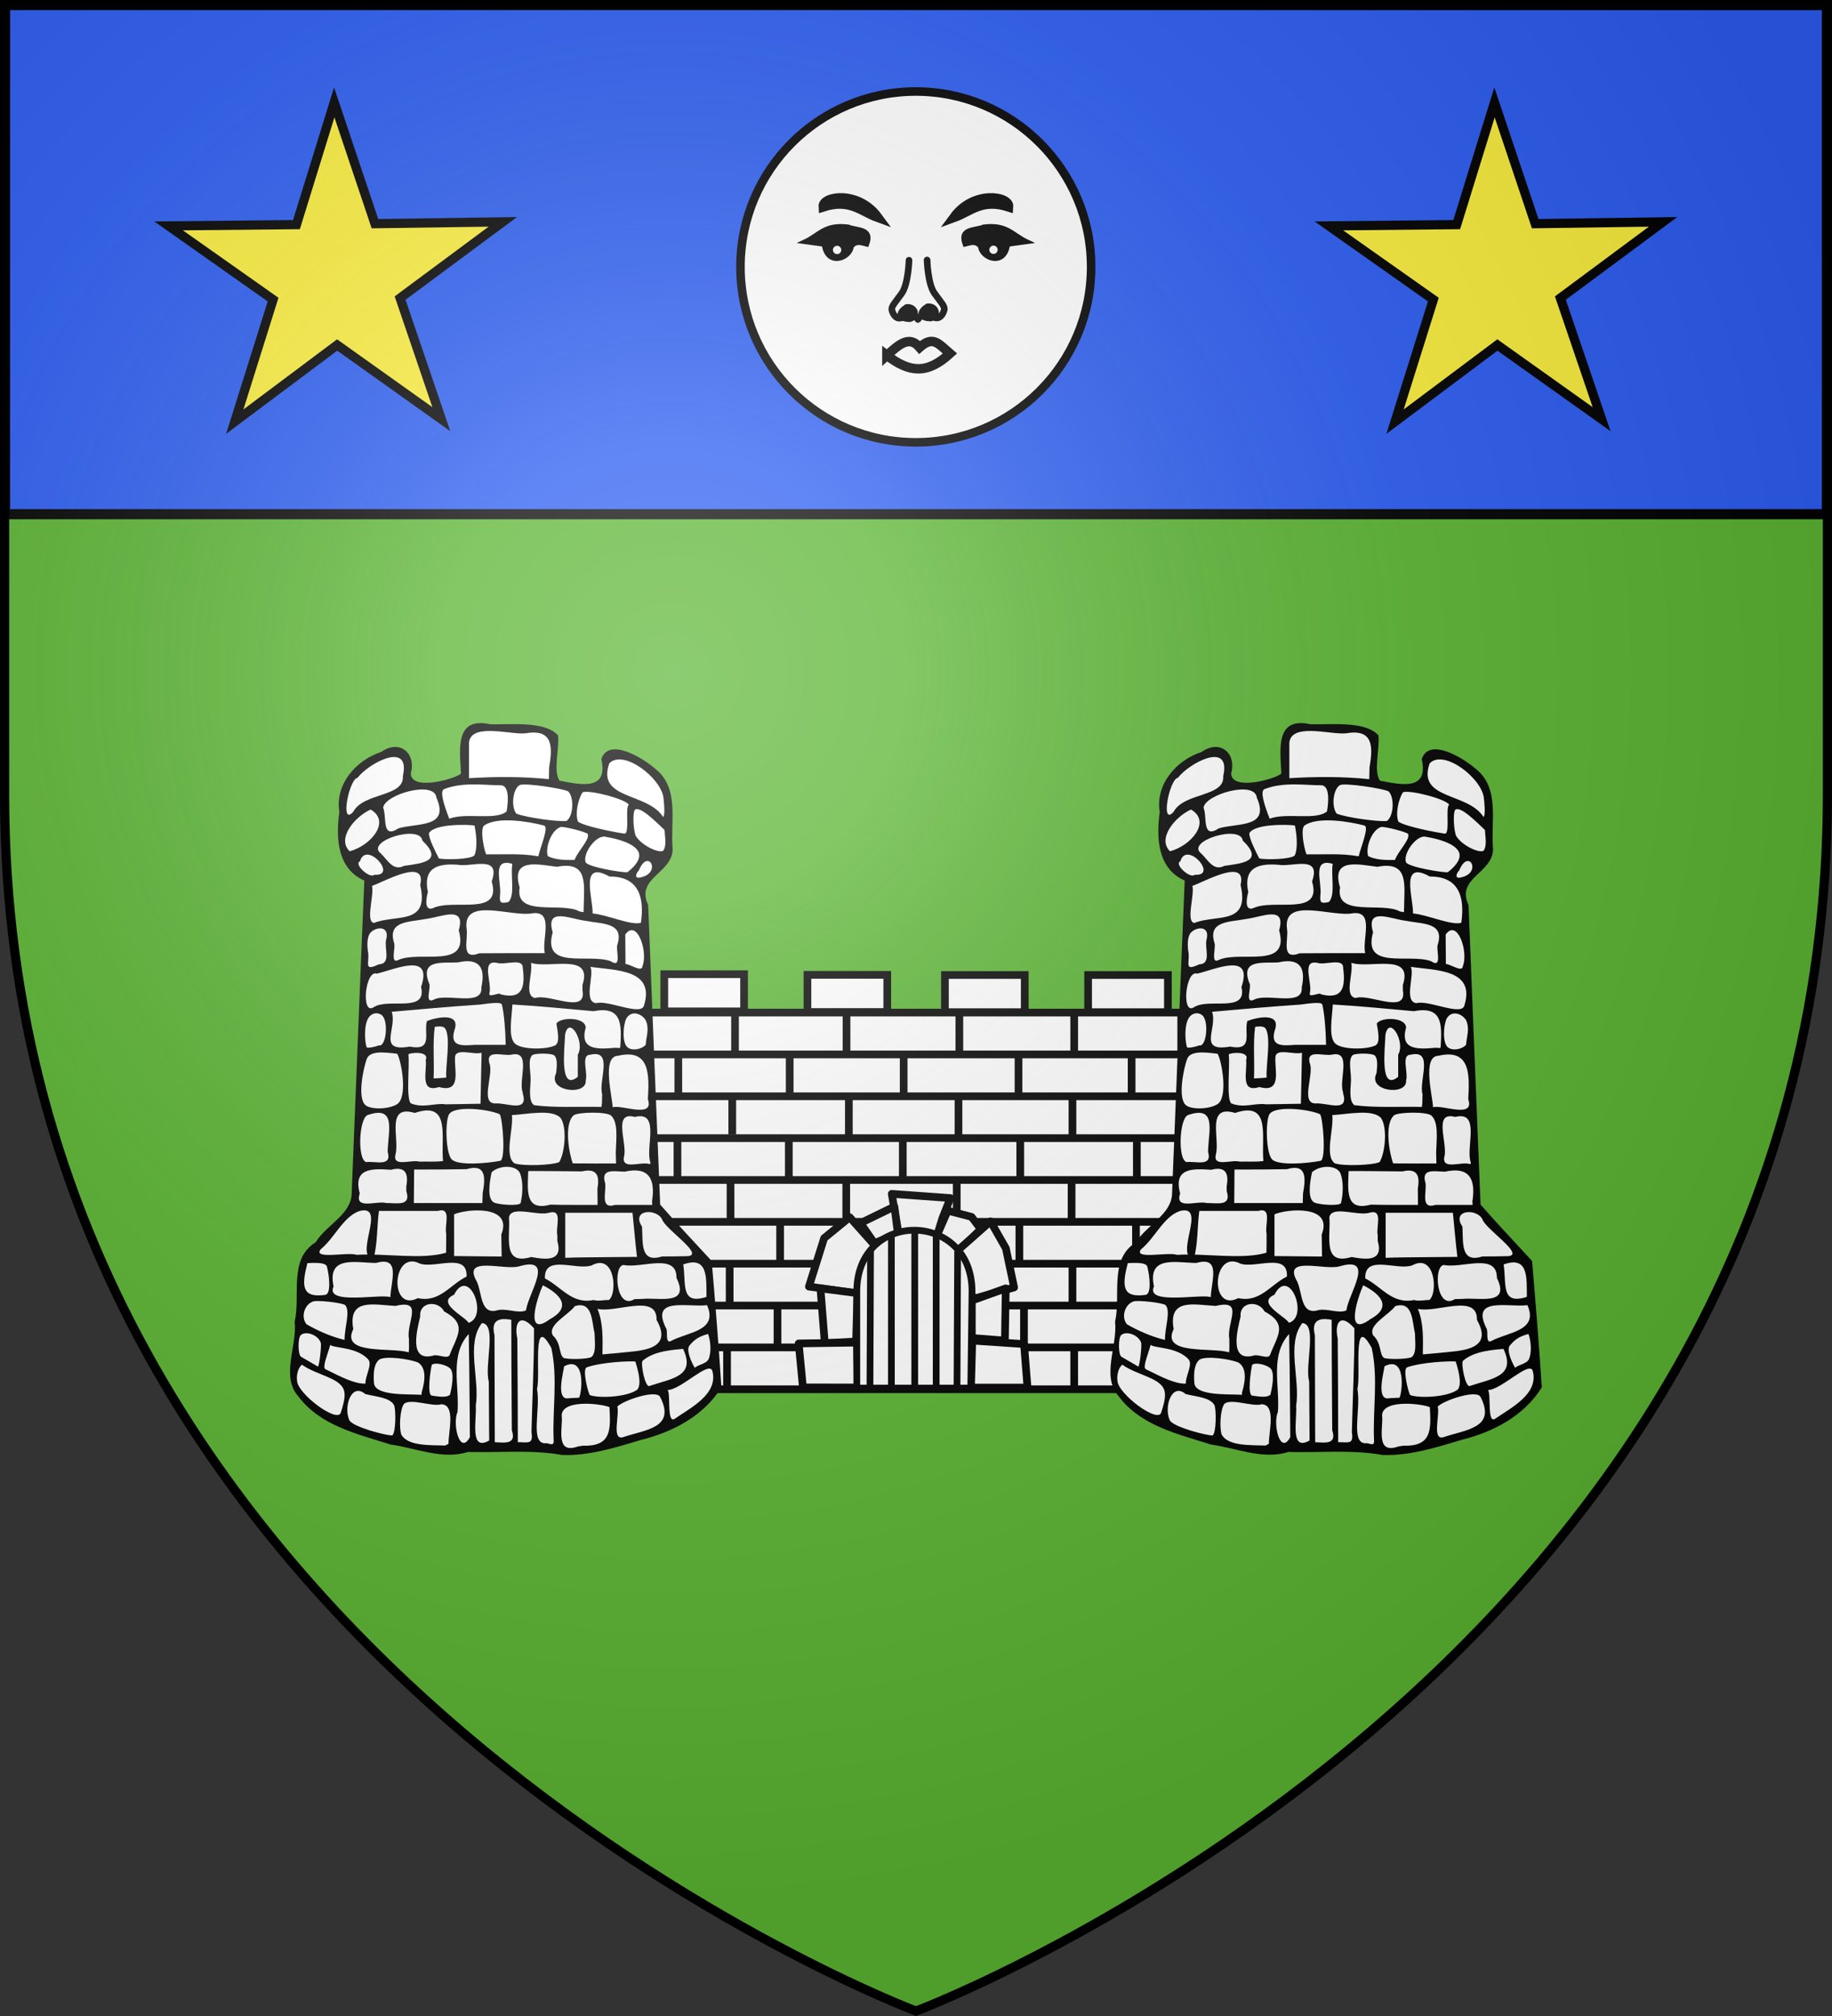
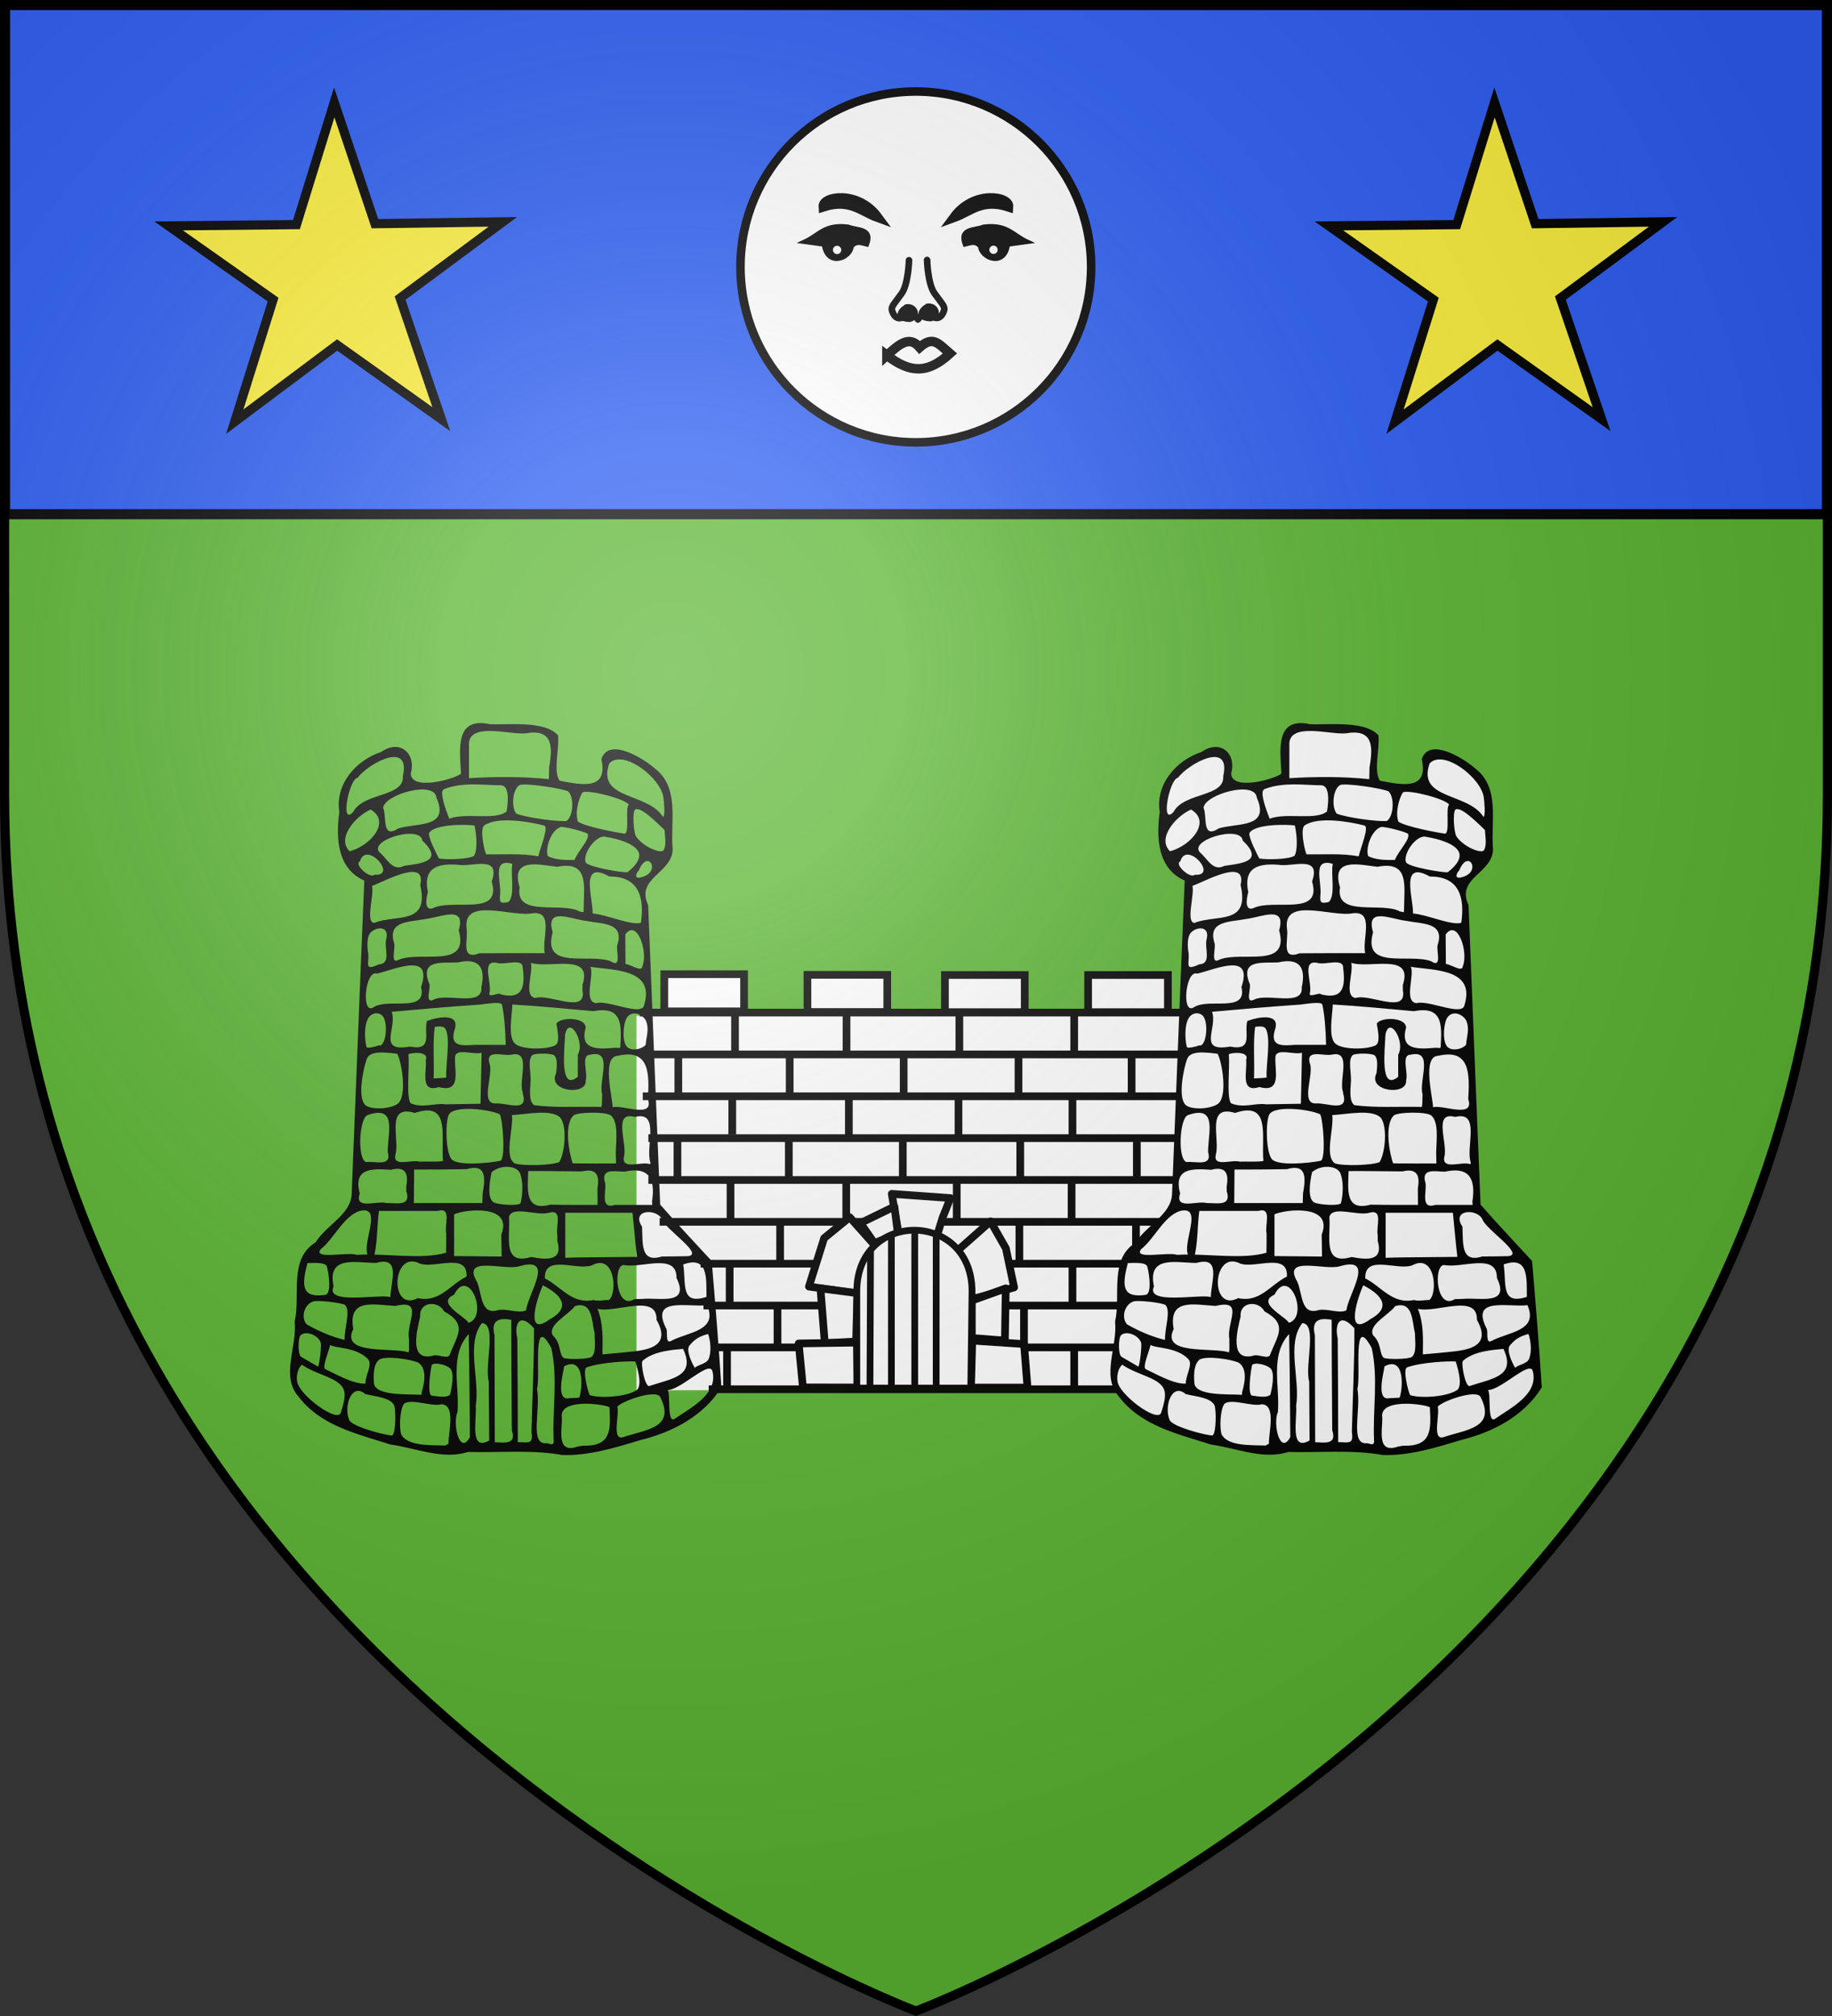
<svg xmlns="http://www.w3.org/2000/svg" xmlns:ns1="http://www.inkscape.org/namespaces/inkscape" xmlns:ns2="http://sodipodi.sourceforge.net/DTD/sodipodi-0.dtd" xmlns:xlink="http://www.w3.org/1999/xlink" ns1:export-ydpi="144" ns1:export-xdpi="144" ns1:export-filename="C:\Users\Patrick\Desktop\image.png" ns1:version="1.0 (4035a4fb49, 2020-05-01)" ns2:docname="Blason_famille_fr_de_Platea.svg" id="svg885" version="1.1" viewBox="-300 -300 600 660" height="660" width="600">
  <rect x="-300" y="-300" width="600" height="660" fill="#333333" stroke="none" />
  <ns2:namedview ns1:guide-bbox="true" showguides="true" ns1:current-layer="layer1" ns1:window-maximized="0" ns1:window-y="0" ns1:window-x="160" ns1:cy="227.32709" ns1:cx="355.85524" ns1:zoom="1.3315578" showgrid="false" id="namedview887" ns1:window-height="1030" ns1:window-width="1635" ns1:pageshadow="2" ns1:pageopacity="0" guidetolerance="10" gridtolerance="10" objecttolerance="10" borderopacity="1" bordercolor="#666666" pagecolor="#ffffff" ns1:document-rotation="0">
    <ns2:guide id="guide3570" orientation="0,-1" position="136.845,663.11" />
    <ns1:grid id="grid3640" type="xygrid" />
  </ns2:namedview>
  <defs id="defs873">
    <radialGradient r="405" cy="-80" cx="-80" gradientUnits="userSpaceOnUse" id="Gradient1">
      <stop id="stop862" offset="0" style="stop-color:#fff;stop-opacity:0.31" />
      <stop id="stop864" offset="0.19" style="stop-color:#fff;stop-opacity:0.25" />
      <stop id="stop866" offset="0.6" style="stop-color:#6b6b6b;stop-opacity:0.125" />
      <stop id="stop868" offset="1" style="stop-color:#000;stop-opacity:0.125" />
    </radialGradient>
    <clipPath id="shield_cut">
      <path d="M-298.5,-298.5 h597 v258.5 C 298.5,246.2 0,358.39 0,358.39 0,358.39 -298.5,246.2 -298.5,-40z" id="shield" />
    </clipPath>
    <clipPath id="clipPath4">
      <path id="path40407" style="fill:none;fill-rule:evenodd;stroke:#000000;stroke-width:2.5;stroke-linecap:round;stroke-linejoin:miter;stroke-miterlimit:4;stroke-dasharray:none;stroke-opacity:1" d="m 217.083,235.822 v 13.902" />
    </clipPath>
    <filter id="filterr" height="2" width="2" x="-0.5" y="-0.5">
      <feGaussianBlur stdDeviation="5.0" id="feGaussianBlur43973" />
    </filter>
    <clipPath id="clipPathf">
      <path id="path40405" style="fill:none;fill-rule:evenodd;stroke:#000000;stroke-width:2.5;stroke-linecap:round;stroke-linejoin:miter;stroke-miterlimit:4;stroke-dasharray:none;stroke-opacity:1" d="M 194.275,218.558 V 234.184" />
    </clipPath>
    <filter id="filtern" height="2" width="2" x="-0.5" y="-0.5">
      <feGaussianBlur stdDeviation="5.0" id="feGaussianBlur43978" />
    </filter>
    <clipPath id="clipPathS">
      <path id="path40371" style="fill:none;fill-rule:evenodd;stroke:#000000;stroke-width:2.5;stroke-linecap:round;stroke-linejoin:miter;stroke-miterlimit:4;stroke-dasharray:none;stroke-opacity:1" d="m 207.057,257.744 v 13.535" />
    </clipPath>
    <clipPath id="clipPathM">
      <path id="path40379" style="fill:none;fill-rule:evenodd;stroke:#000000;stroke-width:2.5;stroke-linecap:round;stroke-linejoin:miter;stroke-miterlimit:4;stroke-dasharray:none;stroke-opacity:1" d="m 123.845,311.381 v 15.79" />
    </clipPath>
    <filter id="filter7" height="2" width="2" x="-0.5" y="-0.5">
      <feGaussianBlur stdDeviation="5.0" id="feGaussianBlur44018" />
    </filter>
    <clipPath id="clipPath29433">
      <path id="path29431" style="fill:none;fill-rule:evenodd;stroke:#000000;stroke-width:2.5;stroke-linecap:round;stroke-linejoin:miter;stroke-miterlimit:4;stroke-dasharray:none;stroke-opacity:1" d="m 217.083,235.822 v 13.902" />
    </clipPath>
    <filter id="filter29437" height="2" width="2" x="-0.5" y="-0.5">
      <feGaussianBlur stdDeviation="5.0" id="feGaussianBlur29435" />
    </filter>
    <clipPath id="clipPath29441">
      <path id="path29439" style="fill:none;fill-rule:evenodd;stroke:#000000;stroke-width:2.5;stroke-linecap:round;stroke-linejoin:miter;stroke-miterlimit:4;stroke-dasharray:none;stroke-opacity:1" d="M 194.275,218.558 V 234.184" />
    </clipPath>
    <filter id="filter29445" height="2" width="2" x="-0.5" y="-0.5">
      <feGaussianBlur stdDeviation="5.0" id="feGaussianBlur29443" />
    </filter>
    <clipPath id="clipPath29449">
      <path id="path29447" style="fill:none;fill-rule:evenodd;stroke:#000000;stroke-width:2.5;stroke-linecap:round;stroke-linejoin:miter;stroke-miterlimit:4;stroke-dasharray:none;stroke-opacity:1" d="m 207.057,257.744 v 13.535" />
    </clipPath>
  </defs>
  <g ns1:groupmode="layer" ns1:label="Fond écu" id="layer4">
    <use style="fill:#5ab532" height="100%" width="100%" y="0" x="0" id="use875" fill="#e20909" xlink:href="#shield" />
    <rect y="-298.339" x="-298.339" height="166.679" width="596.679" id="rect891" style="opacity:1;fill:#2b5df2;stroke:#000000;stroke-width:3.321;stroke-miterlimit:4;stroke-dasharray:none;stroke-opacity:1;paint-order:markers fill stroke" />
    <g style="stroke-width:1.034" transform="matrix(0.967,0,0,0.967,-290.133,-295.71)" id="layer4-3">
      <g style="stroke-width:1.034" ns1:label="chateau-fort" transform="translate(0.786,-12.884)" id="g10277">
        <path d="m 214.452,337.949 v 14.39 h -9.875 V 479.108 H 393.177 V 351.464 h -8.398 v -13.515 h -27.479 v 13.447 H 335.709 v -13.447 h -26.888 v 13.37 h -19.376 v -13.37 h -27.036 v 13.661 h -21.217 v -13.661 z" style="opacity:1;fill:#ffffff;fill-opacity:1;stroke:none;stroke-width:8.272;stroke-miterlimit:4;stroke-dasharray:none;stroke-opacity:1" id="rect16192" />
        <path d="M 205.646,351.257 H 392.269" style="opacity:1;fill:none;fill-rule:evenodd;stroke:#000000;stroke-width:2.605;stroke-linecap:butt;stroke-linejoin:miter;stroke-miterlimit:4;stroke-opacity:1" id="path17282" />
        <path d="M 205.961,365.427 H 391.954" style="opacity:1;fill:none;fill-rule:evenodd;stroke:#000000;stroke-width:2.605;stroke-linecap:butt;stroke-linejoin:miter;stroke-miterlimit:4;stroke-opacity:1" id="path17280" />
        <path d="M 206.714,379.597 H 390.817" style="opacity:1;fill:none;fill-rule:evenodd;stroke:#000000;stroke-width:2.605;stroke-linecap:butt;stroke-linejoin:miter;stroke-miterlimit:4;stroke-opacity:1" id="path17278" />
        <path d="M 208.604,393.766 H 390.187" style="opacity:1;fill:none;fill-rule:evenodd;stroke:#000000;stroke-width:2.605;stroke-linecap:butt;stroke-linejoin:miter;stroke-miterlimit:4;stroke-opacity:1" id="path17276" />
        <path d="M 208.604,407.936 H 389.557" style="opacity:1;fill:none;fill-rule:evenodd;stroke:#000000;stroke-width:2.605;stroke-linecap:butt;stroke-linejoin:miter;stroke-miterlimit:4;stroke-opacity:1" id="path17274" />
        <path d="M 212.428,422.106 H 384.559" style="opacity:1;fill:none;fill-rule:evenodd;stroke:#000000;stroke-width:2.605;stroke-linecap:butt;stroke-linejoin:miter;stroke-miterlimit:4;stroke-opacity:1" id="path17272" />
        <path d="M 226.305,436.275 H 371.971" style="opacity:1;fill:#ffffff;fill-rule:evenodd;stroke:#000000;stroke-width:2.605;stroke-linecap:butt;stroke-linejoin:miter;stroke-miterlimit:4;stroke-opacity:1" id="path17270" />
        <path d="M 227.267,450.445 H 371.043" style="opacity:1;fill:none;fill-rule:evenodd;stroke:#000000;stroke-width:2.605;stroke-linecap:butt;stroke-linejoin:miter;stroke-miterlimit:4;stroke-opacity:1" id="path17268" />
        <path d="m 237.953,351.186 v 13.842" style="opacity:1;fill:none;fill-rule:evenodd;stroke:#000000;stroke-width:2.605;stroke-linecap:butt;stroke-linejoin:miter;stroke-miterlimit:4;stroke-opacity:1" id="path17266" />
        <path d="m 275.713,351.333 v 13.842" style="opacity:1;fill:none;fill-rule:evenodd;stroke:#000000;stroke-width:2.605;stroke-linecap:butt;stroke-linejoin:miter;stroke-miterlimit:4;stroke-opacity:1" id="path17264" />
        <path d="m 218.749,365.47 v 13.842" style="opacity:1;fill:none;fill-rule:evenodd;stroke:#000000;stroke-width:2.605;stroke-linecap:butt;stroke-linejoin:miter;stroke-miterlimit:4;stroke-opacity:1" id="path17262" />
        <path d="m 313.931,351.333 v 13.842" style="opacity:1;fill:none;fill-rule:evenodd;stroke:#000000;stroke-width:2.605;stroke-linecap:butt;stroke-linejoin:miter;stroke-miterlimit:4;stroke-opacity:1" id="path17260" />
        <path d="m 352.828,350.744 v 13.842" style="opacity:1;fill:none;fill-rule:evenodd;stroke:#000000;stroke-width:2.605;stroke-linecap:butt;stroke-linejoin:miter;stroke-miterlimit:4;stroke-opacity:1" id="path17258" />
-         <path d="m 389.074,351.039 v 13.842" style="opacity:1;fill:none;fill-rule:evenodd;stroke:#000000;stroke-width:2.605;stroke-linecap:butt;stroke-linejoin:miter;stroke-miterlimit:4;stroke-opacity:1" id="path17256" />
        <path d="m 256.468,366.059 v 13.842" style="opacity:1;fill:none;fill-rule:evenodd;stroke:#000000;stroke-width:2.605;stroke-linecap:butt;stroke-linejoin:miter;stroke-miterlimit:4;stroke-opacity:1" id="path17254" />
        <path d="m 295.071,365.47 v 13.842" style="opacity:1;fill:none;fill-rule:evenodd;stroke:#000000;stroke-width:2.605;stroke-linecap:butt;stroke-linejoin:miter;stroke-miterlimit:4;stroke-opacity:1" id="path17252" />
        <path d="m 333.969,365.175 v 13.842" style="opacity:1;fill:none;fill-rule:evenodd;stroke:#000000;stroke-width:2.605;stroke-linecap:butt;stroke-linejoin:miter;stroke-miterlimit:4;stroke-opacity:1" id="path17250" />
        <path d="m 372.277,365.47 v 13.842" style="opacity:1;fill:none;fill-rule:evenodd;stroke:#000000;stroke-width:2.605;stroke-linecap:butt;stroke-linejoin:miter;stroke-miterlimit:4;stroke-opacity:1" id="path17248" />
        <path d="m 237.019,378.723 v 13.842" style="opacity:1;fill:none;fill-rule:evenodd;stroke:#000000;stroke-width:2.605;stroke-linecap:butt;stroke-linejoin:miter;stroke-miterlimit:4;stroke-opacity:1" id="path17246" />
        <path d="m 276.506,379.312 v 13.842" style="opacity:1;fill:none;fill-rule:evenodd;stroke:#000000;stroke-width:2.605;stroke-linecap:butt;stroke-linejoin:miter;stroke-miterlimit:4;stroke-opacity:1" id="path17244" />
        <path d="m 313.636,379.901 v 13.842" style="opacity:1;fill:none;fill-rule:evenodd;stroke:#000000;stroke-width:2.605;stroke-linecap:butt;stroke-linejoin:miter;stroke-miterlimit:4;stroke-opacity:1" id="path17242" />
        <path d="m 352.239,379.312 v 13.842" style="opacity:1;fill:none;fill-rule:evenodd;stroke:#000000;stroke-width:2.605;stroke-linecap:butt;stroke-linejoin:miter;stroke-miterlimit:4;stroke-opacity:1" id="path17240" />
        <path d="m 374.045,394.922 v 13.842" style="opacity:1;fill:none;fill-rule:evenodd;stroke:#000000;stroke-width:2.605;stroke-linecap:butt;stroke-linejoin:miter;stroke-miterlimit:4;stroke-opacity:1" id="path17238" />
        <path d="m 389.369,379.607 v 13.842" style="opacity:1;fill:none;fill-rule:evenodd;stroke:#000000;stroke-width:2.605;stroke-linecap:butt;stroke-linejoin:miter;stroke-miterlimit:4;stroke-opacity:1" id="path17236" />
        <path d="m 218.454,393.449 v 13.842" style="opacity:1;fill:none;fill-rule:evenodd;stroke:#000000;stroke-width:2.605;stroke-linecap:butt;stroke-linejoin:miter;stroke-miterlimit:4;stroke-opacity:1" id="path17234" />
        <path d="m 256.173,393.743 v 13.842" style="opacity:1;fill:none;fill-rule:evenodd;stroke:#000000;stroke-width:2.605;stroke-linecap:butt;stroke-linejoin:miter;stroke-miterlimit:4;stroke-opacity:1" id="path17232" />
        <path d="m 294.776,393.743 v 13.842" style="opacity:1;fill:none;fill-rule:evenodd;stroke:#000000;stroke-width:2.605;stroke-linecap:butt;stroke-linejoin:miter;stroke-miterlimit:4;stroke-opacity:1" id="path17230" />
        <path d="m 334.558,394.038 v 13.842" style="opacity:1;fill:none;fill-rule:evenodd;stroke:#000000;stroke-width:2.605;stroke-linecap:butt;stroke-linejoin:miter;stroke-miterlimit:4;stroke-opacity:1" id="path17228" />
        <path d="m 351.944,408.469 v 13.842" style="opacity:1;fill:none;fill-rule:evenodd;stroke:#000000;stroke-width:2.605;stroke-linecap:butt;stroke-linejoin:miter;stroke-miterlimit:4;stroke-opacity:1" id="path17226" />
        <path d="m 313.046,408.469 v 13.842" style="opacity:1;fill:#e20909;fill-rule:evenodd;stroke:#000000;stroke-width:2.605;stroke-linecap:butt;stroke-linejoin:miter;stroke-miterlimit:4;stroke-opacity:1" id="path17224" />
        <path d="m 275.622,406.997 v 13.842" style="opacity:1;fill:#e20909;fill-rule:evenodd;stroke:#000000;stroke-width:2.605;stroke-linecap:butt;stroke-linejoin:miter;stroke-miterlimit:4;stroke-opacity:1" id="path17222" />
        <path d="m 236.43,408.469 v 13.842" style="opacity:1;fill:none;fill-rule:evenodd;stroke:#000000;stroke-width:2.605;stroke-linecap:butt;stroke-linejoin:miter;stroke-miterlimit:4;stroke-opacity:1" id="path17220" />
        <path d="m 253.226,422.312 v 13.842" style="opacity:1;fill:none;fill-rule:evenodd;stroke:#000000;stroke-width:2.605;stroke-linecap:butt;stroke-linejoin:miter;stroke-miterlimit:4;stroke-opacity:1" id="path17218" />
        <path d="m 294.482,422.017 v 13.842" style="opacity:1;fill:#e20909;fill-rule:evenodd;stroke:#000000;stroke-width:2.605;stroke-linecap:butt;stroke-linejoin:miter;stroke-miterlimit:4;stroke-opacity:1" id="path17216" />
        <path d="m 334.263,422.017 v 13.842" style="opacity:1;fill:#e20909;fill-rule:evenodd;stroke:#000000;stroke-width:2.605;stroke-linecap:butt;stroke-linejoin:miter;stroke-miterlimit:4;stroke-opacity:1" id="path17214" />
        <path d="m 373.751,421.428 v 13.842" style="opacity:1;fill:none;fill-rule:evenodd;stroke:#000000;stroke-width:2.605;stroke-linecap:butt;stroke-linejoin:miter;stroke-miterlimit:4;stroke-opacity:1" id="path17212" />
        <path d="m 275.297,435.816 v 13.842" style="opacity:1;fill:#e20909;fill-rule:evenodd;stroke:#000000;stroke-width:2.605;stroke-linecap:butt;stroke-linejoin:miter;stroke-miterlimit:4;stroke-opacity:1" id="path17210" />
        <path d="m 236.135,435.565 v 13.842" style="opacity:1;fill:none;fill-rule:evenodd;stroke:#000000;stroke-width:2.605;stroke-linecap:butt;stroke-linejoin:miter;stroke-miterlimit:4;stroke-opacity:1" id="path17208" />
        <path d="m 314.52,435.859 v 13.842" style="opacity:1;fill:#e20909;fill-rule:evenodd;stroke:#000000;stroke-width:2.605;stroke-linecap:butt;stroke-linejoin:miter;stroke-miterlimit:4;stroke-opacity:1" id="path17206" />
        <path d="m 352.239,436.743 v 13.842" style="opacity:1;fill:none;fill-rule:evenodd;stroke:#000000;stroke-width:2.605;stroke-linecap:butt;stroke-linejoin:miter;stroke-miterlimit:4;stroke-opacity:1" id="path17204" />
        <path d="m 252.342,450.585 v 13.842" style="opacity:1;fill:none;fill-rule:evenodd;stroke:#000000;stroke-width:2.605;stroke-linecap:butt;stroke-linejoin:miter;stroke-miterlimit:4;stroke-opacity:1" id="path17202" />
        <path d="m 335.818,450.88 v 13.842" style="opacity:1;fill:#e20909;fill-rule:evenodd;stroke:#000000;stroke-width:2.605;stroke-linecap:butt;stroke-linejoin:miter;stroke-miterlimit:4;stroke-opacity:1" id="path17200" />
        <path d="m 352.828,464.427 v 13.842" style="opacity:1;fill:none;fill-rule:evenodd;stroke:#000000;stroke-width:2.605;stroke-linecap:butt;stroke-linejoin:miter;stroke-miterlimit:4;stroke-opacity:1" id="path17198" />
        <path d="m 235.251,464.722 v 13.842" style="opacity:1;fill:none;fill-rule:evenodd;stroke:#000000;stroke-width:2.605;stroke-linecap:butt;stroke-linejoin:miter;stroke-miterlimit:4;stroke-opacity:1" id="path17196" />
        <path d="m 357.54,338.539 h 27.026 v 12.58 h -27.026 z" style="opacity:1;fill:none;fill-rule:evenodd;stroke:#000000;stroke-width:2.605;stroke-linecap:butt;stroke-linejoin:miter;stroke-miterlimit:4;stroke-opacity:1" id="path17194" />
        <path d="m 309.048,338.539 h 27.026 v 12.58 h -27.026 z" style="opacity:1;fill:none;fill-rule:evenodd;stroke:#000000;stroke-width:2.605;stroke-linecap:butt;stroke-linejoin:miter;stroke-miterlimit:4;stroke-opacity:1" id="path17192" />
        <path d="m 262.486,338.482 h 27.026 v 12.58 h -27.026 z" style="opacity:1;fill:none;fill-rule:evenodd;stroke:#000000;stroke-width:2.605;stroke-linecap:butt;stroke-linejoin:miter;stroke-miterlimit:4;stroke-opacity:1" id="path17190" />
        <path d="m 213.994,338.269 h 27.026 v 12.58 h -27.026 z" style="opacity:1;fill:none;fill-rule:evenodd;stroke:#000000;stroke-width:2.605;stroke-linecap:butt;stroke-linejoin:miter;stroke-miterlimit:4;stroke-opacity:1" id="path17188" />
        <path d="M 231.673,464.615 H 366.863" style="opacity:1;fill:none;fill-rule:evenodd;stroke:#000000;stroke-width:2.606;stroke-linecap:butt;stroke-linejoin:miter;stroke-miterlimit:4;stroke-dasharray:none;stroke-opacity:1" id="path17186" />
        <path d="m 229.041,478.784 h 140.858" style="opacity:1;fill:none;fill-rule:evenodd;stroke:#000000;stroke-width:2.605;stroke-linecap:butt;stroke-linejoin:miter;stroke-miterlimit:4;stroke-opacity:1" id="path17184" />
        <path d="m 294.482,450.986 v 13.842" style="opacity:1;fill:#e20909;fill-rule:evenodd;stroke:#000000;stroke-width:2.605;stroke-linecap:butt;stroke-linejoin:miter;stroke-miterlimit:4;stroke-opacity:1" id="path17182" />
        <path d="m 275.297,464.786 v 13.842" style="opacity:1;fill:#ffffff;fill-rule:evenodd;stroke:#000000;stroke-width:2.605;stroke-linecap:butt;stroke-linejoin:miter;stroke-miterlimit:4;stroke-opacity:1" id="path17180" />
        <path d="m 314.52,464.828 v 13.842" style="opacity:1;fill:#ffffff;fill-rule:evenodd;stroke:#000000;stroke-width:2.605;stroke-linecap:butt;stroke-linejoin:miter;stroke-miterlimit:4;stroke-opacity:1" id="path16136" />
        <path d="m 285.59,430.421 -6.009,15.946 -16.595,-2.347 5.148,-16.392 8.657,-7.085 z" style="opacity:1;fill:#ffffff;fill-opacity:1;stroke:#000000;stroke-width:2.606;stroke-linecap:butt;stroke-linejoin:round;stroke-miterlimit:4;stroke-dasharray:none;stroke-dashoffset:0.1;stroke-opacity:1" id="path7481" />
        <path d="m 279.407,446.252 -0.442,16.355 -10.608,0.589 -1.473,-18.565 z" style="opacity:1;fill:#ffffff;fill-opacity:1;stroke:#000000;stroke-width:2.606;stroke-linecap:butt;stroke-linejoin:round;stroke-miterlimit:4;stroke-dasharray:none;stroke-dashoffset:0.1;stroke-opacity:1" id="path7484" />
        <path d="m 335.838,463.491 1.179,14.734 -19.154,-3e-5 0.442,-15.913 z" style="opacity:1;fill:#ffffff;fill-opacity:1;stroke:#000000;stroke-width:2.606;stroke-linecap:butt;stroke-linejoin:round;stroke-miterlimit:4;stroke-dasharray:none;stroke-dashoffset:0.1;stroke-opacity:1" id="path7486" />
        <path d="m 308.199,420.832 -1.784,5.815 -13.078,-0.612 -2.303,-13.404 19.861,1.429 z" style="opacity:1;fill:#ffffff;fill-opacity:1;stroke:#000000;stroke-width:2.606;stroke-linecap:butt;stroke-linejoin:round;stroke-miterlimit:4;stroke-dasharray:none;stroke-dashoffset:0.1;stroke-opacity:1" id="path7488" />
        <path d="m 293.109,426.067 -7.956,3.241 -4.715,-6.778 11.492,-5.599 z" style="opacity:1;fill:#ffffff;fill-opacity:1;stroke:#000000;stroke-width:2.606;stroke-linecap:butt;stroke-linejoin:round;stroke-miterlimit:4;stroke-dasharray:none;stroke-dashoffset:0.1;stroke-opacity:1" id="path8376" />
-         <path d="m 313.148,432.55 -6.846,-5.752 3.681,-8.477 8.071,2.099 3.145,4.165 z" style="opacity:1;fill:#ffffff;fill-opacity:1;stroke:#000000;stroke-width:2.606;stroke-linecap:butt;stroke-linejoin:round;stroke-miterlimit:4;stroke-dasharray:none;stroke-dashoffset:0.1;stroke-opacity:1" id="path8381" />
        <path d="m 332.474,444.316 -13.889,3.868 -4.985,-16.601 10.882,-9.637 5.205,9.134 z" style="opacity:1;fill:#ffffff;fill-opacity:1;stroke:#000000;stroke-width:2.606;stroke-linecap:butt;stroke-linejoin:round;stroke-miterlimit:4;stroke-dasharray:none;stroke-dashoffset:0.1;stroke-opacity:1" id="path8383" />
        <path d="m 329.355,462.312 -11.198,-0.884 V 448.757 l 11.492,-4.126 z" style="opacity:1;fill:#ffffff;fill-opacity:1;stroke:#000000;stroke-width:2.606;stroke-linecap:butt;stroke-linejoin:round;stroke-miterlimit:4;stroke-dasharray:none;stroke-dashoffset:0.1;stroke-opacity:1" id="path8386" />
        <path d="m 279.517,478.196 -18.565,-0.037 -1.437,-14.881 19.743,-0.295 z" style="opacity:1;fill:#ffffff;fill-opacity:1;stroke:#000000;stroke-width:2.606;stroke-linecap:butt;stroke-linejoin:round;stroke-miterlimit:4;stroke-dasharray:none;stroke-dashoffset:0.1;stroke-opacity:1" id="path8388" />
        <path d="m 279.197,445.589 c 0.092,-27.607 38.941,-27.44 39.029,3e-5 l -0.426,32.79 h -38.602 z" style="opacity:1;fill:#ffffff;fill-opacity:1;stroke:#000000;stroke-width:2.28;stroke-linecap:butt;stroke-linejoin:round;stroke-miterlimit:4;stroke-dasharray:none;stroke-dashoffset:0.1;stroke-opacity:1" id="rect4806" />
        <path d="m 283.852,431.933 -0.2,46.649" style="opacity:1;fill:#ffffff;fill-opacity:1;fill-rule:evenodd;stroke:#000000;stroke-width:2.28;stroke-linecap:butt;stroke-linejoin:miter;stroke-miterlimit:4;stroke-dasharray:none;stroke-opacity:1" id="path8394" />
        <path d="M 290.911,427.241 V 478.368" style="opacity:1;fill:#ffffff;fill-opacity:1;fill-rule:evenodd;stroke:#000000;stroke-width:2.28;stroke-linecap:butt;stroke-linejoin:miter;stroke-miterlimit:4;stroke-dasharray:none;stroke-opacity:1" id="path8396" />
        <path d="m 298.819,425.262 v 53.102" style="opacity:1;fill:#ffffff;fill-opacity:1;fill-rule:evenodd;stroke:#000000;stroke-width:2.28;stroke-linecap:butt;stroke-linejoin:miter;stroke-miterlimit:4;stroke-dasharray:none;stroke-opacity:1" id="path8398" />
        <path d="m 306.085,426.515 v 51.639" style="opacity:1;fill:#ffffff;fill-opacity:1;fill-rule:evenodd;stroke:#000000;stroke-width:2.28;stroke-linecap:butt;stroke-linejoin:miter;stroke-miterlimit:4;stroke-dasharray:none;stroke-opacity:1" id="path8400" />
-         <path d="m 313.35,432.031 -0.212,45.931" style="opacity:1;fill:#ffffff;fill-opacity:1;fill-rule:evenodd;stroke:#000000;stroke-width:2.28;stroke-linecap:butt;stroke-linejoin:miter;stroke-miterlimit:4;stroke-dasharray:none;stroke-opacity:1" id="path8402" />
-         <path d="m 151.545,253.891 c -3.138,-0.24 -5.537,2.434 -5.799,5.385 -0.64,3.772 -0.107,7.61 0.049,11.401 -3.691,2.377 -8.24,3.257 -12.602,3.416 -2.369,0.108 -5.668,-0.864 -5.681,-3.722 0.928,-2.959 0.207,-7.128 -3.151,-8.191 -3.085,-1.026 -5.533,1.472 -8.309,2.32 -6.84,3.017 -12.473,10.081 -11.599,17.883 0.039,3.603 -0.743,7.298 -0.178,10.947 0.438,5.463 3.471,10.892 8.773,12.85 -1.579,35.862 -2.797,71.744 -4.411,107.601 -1.126,6.087 -7.079,9.235 -10.781,13.626 -0.944,1.44 -2.048,2.592 -3.475,3.554 -4.476,4.144 -4.195,10.839 -4.25,16.471 0.123,3.097 -0.362,6.166 -0.623,9.206 0.49,7.199 -3.368,14.527 -0.66,21.532 4.006,7.329 11.7,11.716 19.328,14.452 5.778,1.95 11.571,4.084 17.615,5.059 7.053,1.53 14.529,3.962 21.707,1.705 10.76,0.258 21.638,-0.811 32.293,1.024 10.841,0.225 21.13,-3.716 31.39,-6.631 8.52,-2.876 16.66,-8.035 21.51,-15.797 -0.913,-14.134 -2.076,-28.25 -3.249,-42.365 -5.841,-6.355 -11.796,-12.611 -17.466,-19.12 -1.395,-33.837 -2.719,-67.678 -4.076,-101.516 -1.642,-2.988 -0.98,-6.828 1.467,-9.176 2.686,-3.035 7.061,-5.649 6.793,-10.279 -0.666,-7.567 1.537,-15.865 -2.452,-22.792 -2.787,-4.132 -7.282,-6.812 -11.726,-8.871 -2.492,-1.035 -6.332,-2.069 -8.123,0.551 -1.093,1.377 0.193,3.197 -0.177,4.824 0.043,3.008 -2.699,5.25 -5.582,5.238 -3.368,0.251 -6.67,-0.562 -9.964,-1.152 -2.331,-3.738 -0.835,-8.441 -0.748,-12.563 -0.014,-1.454 0.602,-3.419 -1.172,-4.076 -5.336,-3.117 -11.826,-2.33 -17.761,-2.412 -2.37,0.261 -4.588,-0.333 -6.912,-0.384 z" style="opacity:1;fill:#ffffff;fill-opacity:1;stroke:none;stroke-width:7.238;stroke-miterlimit:4;stroke-dasharray:none;stroke-opacity:1" id="rect10331" />
        <path d="m 175.001,268.173 c -0.032,1.352 -0.064,2.704 -0.095,4.056 -8.983,-0.898 -18.05,-0.88 -27.059,-0.319 0,-3.673 0,-7.346 0,-11.019 -0.596,-8.224 13.821,-3.637 19.097,-4.172 9.227,-1.601 9.32,4.241 8.057,11.453 z m -66.379,15.153 c -4.577,4.977 -1.35,-11.238 1.466,-11.539 3.688,-4.896 18.142,-12.756 15.363,-0.587 0.566,7.164 -13.303,5.452 -16.829,12.126 z m 105.082,-4.873 c 0.179,1.63 0.663,5.971 -0.104,6.588 -5.308,-8.422 -22.576,-5.737 -18.242,-18.137 4.609,-4.947 17.405,4.734 18.346,11.549 z m -72.537,7.17 c -2.045,-5.309 -3.259,-9.432 -1.709,-10.036 6.526,-2.542 14.254,-1.24 19.112,-1.286 2.696,-0.025 2.779,4.536 2.023,8.871 -3.857,3.154 -13.685,0.256 -19.426,2.451 z m 40.295,-9.251 c 2.122,2.144 1.678,8.582 -0.641,10.05 -3.524,0.201 -13.427,-1.168 -16.936,-2.508 -1.843,-2.318 -1.267,-8.398 1.173,-9.702 1.831,-0.739 14.268,1.111 16.404,2.159 z m -57.482,12.507 c -5.858,3.785 -3.883,-3.798 -5.201,-7.011 0.622,-4.53 17.455,-9.297 18.047,-3.366 4.542,10.312 -6.427,8.48 -12.847,10.377 z m 77.978,-8.007 c -1.266,1.111 0.326,9.332 -1.326,9.821 -3.112,-0.421 -13.501,-2.421 -15.862,-4.074 -1.05,-2.761 0.049,-7.589 1.535,-9.939 2.337,-0.927 14.607,2.29 15.653,4.192 z m -94.518,15.774 c -4.473,-4.252 1.661,-11.662 7.089,-14.136 6.944,4.019 0.169,12.187 -7.089,14.136 z m 106.643,-7.207 c 0.077,2.029 0.831,5.545 -0.536,7.091 -1.8,0.708 -7.165,-1.885 -9.156,-4.975 -0.774,-1.416 -1.269,-7.728 -0.346,-8.983 1.762,-1.331 7.247,4.208 10.039,6.868 z M 173.256,287.932 c 1.727,0.459 -1.197,7.222 -1.924,10.422 -5.841,-1.049 -11.789,-0.576 -17.689,-0.663 -0.943,-2.452 -2.036,-8.79 -0.634,-9.777 4.492,-3.16 15.368,-1.279 20.247,0.018 z m -23.626,10.187 c -1.611,1.285 -9.499,1.437 -11.96,0.973 -0.982,-1.927 -3.656,-7.073 -3.35,-8.61 1.847,-3.136 12.738,-2.946 15.401,-2.561 0.972,4.688 0.759,8.721 -0.091,10.199 z m 33.975,1.465 c -2.884,0.082 -6.484,0.017 -9.049,-1.286 -0.988,-2.676 1.104,-8.883 4.379,-9.875 1.102,-0.195 8.016,1.514 9.1,2.308 0.911,1.82 -3.365,5.886 -4.429,8.853 z m -57.734,1.994 c -3.769,1.954 -5.591,-2.071 -7.899,-4.195 -5.339,-4.161 13.331,-9.909 14.095,-4.36 7.268,7.009 0.055,7.687 -6.196,8.555 z m 75.631,2.166 c -1.519,0.194 -13.309,-1.72 -14.152,-3.371 -1.075,-3.107 3.801,-9.658 6.966,-8.577 3.975,0.641 9.514,2.209 10.905,5.002 0.917,1.841 -0.346,4.381 -3.718,6.947 z m -85.702,0.854 c -1.495,1.478 -7.118,-3.599 -4.867,-4.558 2.077,-7.189 13.044,5.139 4.867,4.558 z m 90.26,0.881 c -2.429,0.684 -1.597,-1.555 -0.669,-2.354 3.077,-7.692 7.883,0.762 0.669,2.354 z m -44.819,8.338 c -2.839,0.69 -3.087,0.096 -2.87,-2.413 0.546,-4.349 -3.001,-12.596 4.162,-10.505 -0.673,4.043 1.01,10.531 -1.292,12.917 z m -25.75,2.15 c -3.418,1.005 -1.637,-5.333 -1.556,-5.481 -1.644,-7.797 2.63,-9.867 10.175,-9.27 4.698,0.876 14.65,-3.5 11.43,5.652 3.562,12.115 -13.096,5.61 -20.049,9.099 z m 51.208,0.016 v 0 l -0.043,1.281 -1.318,-0.222 c -5.96,-3.404 -22.076,2.108 -20.324,-8.158 -3.076,-10.151 6.101,-7.767 12.654,-6.982 10.858,-2.119 9.089,6.266 9.031,14.081 z m -71.018,4.933 c -2.968,-0.367 0.107,-9.44 -0.664,-12.562 3.932,-1.288 18.599,-9.765 16.31,-0.297 3.213,13.8 -8.207,9.834 -15.647,12.859 z m 90.395,-0.05 c -3.38,0.973 -11.296,-2.707 -16.347,-3.163 0.119,-5.379 -4.533,-18.238 5.691,-12.504 10.003,-0.069 11.902,7.133 10.656,15.667 z m -44.343,10.279 c -3.469,9.7e-4 -6.938,0.01 -10.407,0.045 -6.48,2.466 -3.705,-4.535 -4.266,-8.192 -1.555,-11.184 15.258,-3.952 22.298,-5.365 7.398,-0.894 3.074,8.778 4.166,13.512 -3.93,0 -7.86,0 -11.79,0 z m -37.594,2.206 c -3.194,1.839 -1.016,-4.19 -1.654,-5.669 -2.333,-7.52 5.08,-7.02 10.663,-8.104 5.372,-0.637 13.729,-4.786 11.233,3.847 3.711,13.227 -12.777,6.843 -20.242,9.926 z m 73.959,-5.042 c -0.622,1.677 1.714,8.228 -2.284,5.543 -7.487,-2.699 -23.24,3.137 -19.612,-9.752 -2.559,-8.725 5.853,-4.524 11.233,-3.892 5.568,1.096 13.084,0.507 10.663,8.101 z m -80.811,6.634 c -5.12,2.38 -3.193,-0.213 -3.573,-3.89 -0.442,-2.216 -0.432,-5.502 0.754,-6.817 1.938,-2.149 6.651,-2.449 5.314,2.367 -0.688,2.887 1.836,8.158 -2.495,8.34 z m 89.32,0.573 c -0.14,2.329 -4.119,-0.674 -5.752,-0.696 -0.024,-3.33 -0.047,-6.66 -0.07,-9.99 4.007,-5.545 7.769,5.962 5.822,10.686 z m -48.048,9.57 c -0.263,-0.914 -4.351,1.464 -3.764,-0.471 0.902,-3.386 -3.036,-11.423 2.626,-10.163 2.645,0.777 8.708,-1.774 8.639,1.645 0.845,6.403 0.025,10.888 -7.5,8.988 z m -22.684,1.815 c -3.308,1.583 -0.625,-4.513 -1.575,-5.623 -3.077,-8.114 4.251,-6.709 9.82,-7.008 6.945,-1.574 9.458,1.475 7.923,8.444 0.57,6.737 -11.756,1.803 -16.168,4.187 z m 50.409,-4.993 c 0,0.583 0,1.165 0,1.748 1.582,8.44 -11.243,1.057 -16.039,2.675 -3.973,-0.784 -0.633,-8.255 -1.411,-11.916 6.171,2.095 21.135,-3.604 17.45,7.494 z m -70.808,7.59 c -4.238,2.65 -2.789,-12.863 1.177,-11.418 6.564,-1.603 19.015,-7.334 14.969,4.522 2.105,9.011 -11.195,3.521 -16.147,6.896 z m 91.701,-0.828 c -0.683,4.091 -12.162,-1.812 -16.337,-0.585 -4.359,-0.701 -0.45,-9.636 -1.877,-12.313 8.232,1.228 21.89,0.722 18.215,12.898 z m -79.397,14.107 c -11.142,1.922 -4.179,-6.132 -6.106,-11.783 9.72,-0.884 20.164,-1.774 29.902,-2.44 3.498,-0.465 7.191,-0.974 7.43,0.015 0.691,2.869 1.178,8.169 1.28,13.609 -3.455,0 -6.91,0 -10.365,0 -4.181,0.274 -8.641,0.812 -7.031,-4.851 2.308,-6.303 -6.086,-4.46 -9.279,-3.207 -1.189,3.972 2.253,10.234 -5.831,8.656 z m 71.317,-0.008 v 0 l -0.124,0.488 -1.605,-0.083 c -6.385,0.593 -12.072,0.663 -9.981,-6.872 -0.219,-3.644 -8.663,-3.532 -9.924,-1.309 0.448,2.787 1.268,6.569 -0.502,7.409 -3.13,1.485 -11.667,1.449 -13.692,-0.795 -2.169,-2.403 -0.947,-8.643 -0.707,-13.082 9.159,0.538 18.296,1.443 27.435,2.259 9.522,-1.788 9.611,4.082 9.1,11.985 z m -81.824,-0.412 c -1.011,0.488 -3.711,1.033 -4.095,0.636 -0.623,-1.807 -1.036,-7.605 0.734,-10.107 0.93,-1.315 2.787,-1.964 4.37,-0.777 2.439,1.83 1.523,11.042 -1.009,10.248 z m 90.375,-8.613 c 1.414,3.003 0.247,5.431 0.048,8.441 -1.576,1.665 -4.772,2.076 -6.214,0.784 -1.808,-1.62 -1.446,-7.407 -0.359,-9.669 1.656,-2.888 5.014,-1.821 6.525,0.444 z m -67.484,19.522 c -1.424,0.171 -2.86,0.206 -4.291,0.295 0.227,-5.727 -0.336,-12.197 0.377,-17.467 1.344,-0.203 2.947,-0.283 3.5,0.508 2.056,2.939 0.07,12.883 0.414,16.665 z m 44.545,-7.77 c 0,2.501 0,5.002 0,7.504 -6.381,5.225 -4.449,-9.571 -4.316,-14.262 1.324,-6.723 6.866,2.422 4.316,6.758 z m -18.663,12.711 0.009,0.422 c 2.052,6.703 -5.477,3.07 -9.297,3.398 -5.317,-0.003 -0.397,-10.074 -2.019,-13.663 -1.252,-4.838 4.732,-2.247 7.578,-2.877 6.824,-1.465 2.138,8.846 3.73,12.72 z m -26.102,4.115 c -3.445,-0.583 -7.591,1.456 -11.868,-0.358 -1.562,-2.102 -0.318,-12.22 -0.743,-16.518 -0.144,-0.507 7.223,-1.454 5.865,1.837 0.486,3.665 -2.186,11.313 4.482,9.187 7.688,2.114 5.196,-5.587 5.434,-9.887 -0.091,-3.6 6.279,-0.88 9.003,-1.726 -0.123,5.756 -0.245,11.513 -0.366,17.269 -3.936,0.065 -7.872,0.131 -11.808,0.196 z m 53.015,-3.406 c -0.09,1.422 0.041,2.879 -0.238,4.284 -7.401,-0.177 -15.807,0.353 -22.853,-0.592 -1.651,-1.266 -1.414,-4.429 -1.197,-7.572 0.332,-3.03 -1.162,-7.847 0.67,-9.407 1.012,-0.635 6.286,-0.674 7.377,0.106 1.161,1.09 0.926,3.546 0.651,6.041 -3.171,6.263 10.483,7.747 10.018,2.468 0.793,-2.566 -1.695,-8.654 1.442,-8.703 8.137,-1.971 2.773,8.871 4.129,13.374 z m -69.506,3.391 c -2.879,1.755 -9.057,1.879 -10.786,0.178 -2.602,-2.56 -0.686,-12.034 0.531,-15.459 1.025,-2.883 5.724,-2.399 10.344,-1.82 1.454,2.504 3.64,14.828 -0.089,17.101 z m 84.979,-1.737 c 2.297,6.722 -8.862,1.75 -11.93,2.749 0.004,-3.19 -3.849,-17.273 1.795,-17.429 10.849,-2.565 10.64,6.395 10.135,14.68 z m -69.374,20.948 c -2.672,0.356 -5.383,0.119 -8.07,0.2 -2.729,-0.801 -9.267,2.114 -7.993,-2.59 1.332,-5.41 -3.394,-16.849 6.487,-13.891 12.338,-4.184 8.761,8.182 9.576,16.282 z m -18.716,-4.172 -0.011,0.501 -0.012,0.575 c 1.497,5.162 -4.115,3.062 -7.29,3.453 -3.041,-0.901 -2.447,-14.72 0.459,-15.911 9.521,-3.315 7.185,4.814 6.854,11.382 z m 37.918,-11.665 c 1.016,1.522 2.065,15.141 0.211,15.752 -4.353,0.876 -14.506,1.751 -16.521,-0.525 -2.12,-2.394 -2.192,-13.605 -0.732,-15.396 2.328,-2.856 13.553,-1.469 17.041,0.169 z m 39.304,12.926 c 0.031,1.247 0.062,2.494 0.093,3.741 -4.883,-0.011 -9.766,0.03 -14.648,-0.04 -1.063,-2.594 -3.209,-13.135 0.295,-16.276 1.608,-1.098 10.765,-1.28 12.584,0.034 2.555,2.226 1.845,7.694 1.676,12.541 z m 11.724,3.387 -0.004,0.512 h -0.442 c -2.737,-0.857 -9.173,2.064 -8.548,-2.227 1.436,-4.422 -4.052,-15.795 3.729,-13.693 8.781,-2.174 3.45,10.451 5.265,15.408 z m -30.874,-0.112 c -2.521,1.089 -12.317,1.415 -15.164,0.415 -3.552,-2.508 -0.319,-11.371 -0.859,-16.331 5.02,-0.249 13.383,-2.142 16.425,0.894 2.352,3.17 1.488,11.957 -0.402,15.023 z M 152.478,412.468 c -0.032,1.09 -0.065,2.179 -0.097,3.269 -7.734,3e-5 -15.467,7e-5 -23.201,1.3e-4 0.029,-3.781 0.058,-7.561 0.086,-11.342 5.914,0.01 11.828,-0.018 17.742,-0.119 6.564,-1.913 6.48,2.658 5.47,8.192 z m -25.861,-2.391 c 0.004,0.544 0.008,1.087 0.013,1.631 1.696,5.282 -3.241,3.982 -6.819,4.029 -3.194,-0.891 -10.865,2.455 -8.955,-3.243 -2.312,-8.639 4.031,-8.458 10.539,-8.016 4.796,-1.248 6.049,1.116 5.223,5.6 z m 38.632,-4.137 c 0.962,2.906 0.819,6.676 0.101,9.753 -0.27,1.155 -7.704,0.651 -9.136,-0.189 -2.123,-1.246 -1.573,-6.022 -0.703,-10.196 2.9,-2.611 8.715,-2.459 9.738,0.632 z m 44.591,9.284 0.043,0.568 0.044,0.574 c -4.183,3e-5 -8.366,3e-5 -12.549,1e-4 -5.194,1.601 -3.022,-4.109 -3.398,-7.29 -1.628,-5.205 3.011,-4.022 6.555,-3.954 8.113,-1.81 10.541,2.261 9.304,10.102 z m -18.479,-4.503 c 0.014,1.882 0.029,3.764 0.043,5.646 -5.338,-0.018 -10.677,0.053 -16.013,-0.086 -8.801,2.385 -7.651,-5.111 -7.479,-11.366 6.075,-0.037 12.151,0.067 18.226,0.112 4.787,-1.143 6.055,1.228 5.223,5.694 z m -51.232,15.333 c -0.004,2.17 0.012,4.34 -0.041,6.509 -8.313,2.442 -20.492,0.118 -30.287,0.712 -2.883,-1.078 -15.043,1.745 -12.143,-1.911 4.639,-3.751 7.662,-11.128 13.171,-12.943 9.344,-2.282 -2.108,15.162 4.597,16.324 1.496,-4.675 1.216,-11.452 1.925,-16.332 6.633,0 13.266,0 19.9,0 4.928,-1.422 2.184,4.828 2.878,7.64 z m 81.945,7.659 c -2.966,0.092 -5.935,0.105 -8.903,0.12 -7.403,2.333 -6.391,-4.629 -6.717,-10.095 -3.824,-5.858 4.916,-6.262 6.774,-2.499 1.071,3.362 14.35,11.87 8.845,12.474 z m -63.278,-7.305 c 0.038,2.481 0.077,4.962 0.115,7.443 -5.368,-0.063 -10.736,-0.113 -16.104,-0.162 0,-4.708 0,-9.416 0,-14.124 4.121,-1.847 20.03,-3.345 15.989,6.843 z m 35.106,7.66 c -4.481,0.076 -8.968,0.024 -13.446,0.22 0,-5.082 0,-10.164 0,-15.245 7.592,0 15.184,0 22.776,0 0.509,4.975 0.919,9.962 1.518,14.927 -3.616,0.033 -7.231,0.065 -10.847,0.098 z m -16.124,-7.385 c 0,0.628 0,1.256 0,1.884 1.96,6.824 -3.386,6.462 -8.851,5.439 -10.05,3.011 -6.987,-7.058 -7.536,-13.444 0.776,-4.129 9.523,-0.375 13.51,-1.519 4.928,-1.422 2.184,4.828 2.878,7.64 z M 93.123,436.084 c 4,-0.221 6.29,-0.015 6.616,1.219 0.839,3.173 1.462,9.248 -0.587,9.532 -3.362,0.466 -5.343,-0.033 -6.255,-1.186 -1.665,-2.106 -0.614,-6.185 0.225,-9.565 z m 135.158,11.429 c -8.979,2.886 -6.816,-4.492 -7.871,-10.978 8.549,-3.064 7.795,4.697 7.871,10.978 z m -107.055,0.084 c -3.306,-1.191 -22.225,2.801 -19.237,-3.623 -2.274,-10.642 7.512,-8 14.351,-7.952 8.507,-2.411 5.075,6.023 4.886,11.575 z m 9.311,0.338 c -9.775,5.028 -8.828,-16.526 0.62,-11.721 5.077,1.864 16.272,-3.956 15.869,4.413 -5.622,2.778 -9.12,8.907 -16.489,7.308 z m 76.007,0.262 v 0 l -1.361,0.037 -1.279,0.038 c -6.336,3.938 -7.354,-11.482 -3.662,-11.559 6.007,1.249 17.988,-4.309 17.888,4.377 4.628,9.49 -5.879,6.548 -11.585,7.107 z m -11.309,0.365 c -1.717,-0.041 -3.505,0.505 -5.191,0.011 -7.335,1.515 -10.891,-4.477 -16.486,-7.315 -0.304,-8.305 10.729,-2.587 15.869,-4.413 7.938,-4.272 8.728,9.568 5.809,11.717 z m -28.085,3.525 c -2.516,1.165 -6.4,-0.724 -9.422,-0.108 -6.132,1.928 -5.401,-5.794 -7.214,-9.632 -5.279,-9.075 9.568,-3.6 14.471,-5.221 12.049,-3.453 3.028,8.968 2.164,14.961 z m -19.447,4.199 c -1.112,-2.1 -11.218,-6.736 -4.915,-9.501 5.042,-9.851 11.786,7.464 4.915,9.501 z m 27.536,-1.206 c -8.866,6.554 -4.105,-7.847 -2.357,-11.49 6.101,3.128 9.802,7.433 2.357,11.49 z m -69.505,6.998 c -4.411,-1.029 -9.031,-3.059 -12.876,-5.279 -2.047,-2.365 -0.794,-6.79 2.251,-7.756 1.452,-0.461 9.522,0.394 10.8,1.232 1.882,2.164 -0.288,7.617 -0.175,11.804 z m 110.501,0.385 c -2.056,1.007 -0.934,-3.461 -1.629,-4.297 -5.462,-10.859 7.328,-7.045 13.873,-7.847 3.873,8.816 -6.526,9.031 -12.245,12.144 z m -88.707,-0.688 c -0.055,1.475 0.113,3.212 -0.096,4.527 -5.625,-1.839 -23.203,1.068 -18.77,-7.887 -1.88,-10.558 6.805,-8.272 14.259,-7.836 9.899,-2.43 3.514,5.769 4.607,11.196 z m 70.57,4.755 c -1.681,0.144 -3.362,0.287 -5.041,0.45 0.052,-5.23 0.33,-10.46 -1.689,-15.422 6.21,1.542 20.22,-5.401 20.008,3.724 6.048,10.732 -6.191,10.427 -13.278,11.248 z m -56.786,0.601 c -0.561,1.626 -4.311,-0.379 -5.594,0.266 -8.288,2.147 -5.544,-8.376 -4.383,-13.257 -0.435,-5.004 6.073,-5.557 8.092,-1.713 8.128,4.395 4.301,8.291 1.885,14.704 z m 48.066,0.699 c -1.162,0.788 -7.907,0.926 -9.479,0.345 -1.686,-1.233 -0.712,-4.887 -3.648,-7.61 -1.989,-3.535 5.288,-6.91 7.437,-9.915 6.059,-1.898 5.719,5.203 6.691,9.148 0.063,3.029 0.601,6.551 -1.002,8.032 z m -91.725,-4.81 c 0.266,1.015 -0.401,7.17 -0.925,8.109 l -5.733,-3.326 c -1.115,-0.647 -1.12,-6.34 -0.145,-7.322 1.688,-1.609 5.866,-0.131 6.803,2.54 z m 131.357,5.511 c -0.699,1.647 -3.399,1.848 -4.7,2.981 -0.741,-1.215 -3.155,-5.883 -1.764,-7.561 1.747,-2.107 3.288,-3.08 6.295,-3.884 0.83,2.435 1.174,6.097 0.17,8.464 z m -115.342,0.087 c 1.598,1.726 -0.992,5.518 -0.883,8.275 -3.587,0.08 -7.611,-1.942 -13.555,-4.899 -1.202,-0.598 0.885,-5.338 1.623,-8.229 1.337,1.169 8.926,0.651 12.815,4.853 z m 95.372,9.035 c -1.515,0.87 -3.194,-7.798 -2.369,-8.525 3.933,-3.466 11.002,-3.718 13.683,-4.004 4.466,9.366 -4.009,10.034 -11.314,12.529 z m -77.202,2.159 c -0.117,0.316 0.174,1.093 -0.456,0.827 -4.631,-0.23 -15.191,0.371 -15.699,-3.831 -0.329,-3.845 0.077,-6.768 1.814,-8.103 2.376,-1.314 10.476,-0.125 13.165,1.066 2.533,1.7 2.557,5.338 1.175,10.041 z m 73.104,-0.975 c -3.03,2.47 -12.508,3.155 -16.162,1.937 -0.673,-0.962 -2.613,-8.859 -1.044,-9.416 4.882,-1.736 14.182,-2.157 16.458,-1.968 1.23,3.907 1.999,7.683 0.748,9.447 z m -69.712,-8.286 c 0.996,-0.977 4.692,-0.144 6.138,1.082 1.742,1.478 0.545,7.033 0.076,8.952 -1.093,1.157 -3.956,0.67 -6.183,0.357 -1.63,-0.229 -0.548,-8.067 -0.031,-10.391 z m 49.929,11.092 v 0 l -3.429,0.172 c -4.674,1.016 -1.885,-8.832 -1.651,-10.801 7.247,-3.813 6.099,8.468 5.08,10.629 z m -80.728,5.061 c -1.142,3.72 -14.753,-6.458 -14.805,-10.851 -0.296,-1.741 0.356,-4.44 1.649,-5.373 4.9,3.469 12.282,4.285 14.061,8.197 0.833,1.832 0.272,4.352 -0.904,8.028 z m 113.122,2.062 c -2.781,1.91 -1.316,-8.417 -2.429,-9.726 4.47,-0.028 13.863,-9.922 15.127,-6.544 2.181,7.89 -7.342,12.554 -12.698,16.269 z m -95.06,-4.561 c 0.603,1.475 0.652,9.24 -0.641,10.212 -1.813,0.107 -13.441,-2.847 -14.532,-5.178 -2.008,-4.416 0.656,-12.876 5.419,-8.826 3.91,0.963 8.34,1.16 9.754,3.793 z m 77.473,10.829 c -3.866,0.996 -1.099,-7.496 -1.868,-10.394 1.925,-2.037 13.282,-5.946 14.523,-3.197 5.36,10.545 -5.14,11.004 -12.655,13.591 z m -30.955,-1.754 c 0.701,4.416 -1.288,3.37 -4.624,3.426 0.012,-11.7 -0.091,-23.399 -0.166,-35.098 -1.157,-5.23 0.882,-8.892 5.647,-3.457 0.044,11.71 -0.58,23.42 -0.857,35.129 z m -6.724,-11.722 c 0.026,3.707 0.051,7.413 0.077,11.12 1.596,4.839 -2.314,4.21 -5.774,4.028 -0.033,-12.083 -0.066,-24.166 -0.099,-36.249 -1.219,-4.834 1.225,-6.016 5.691,-5.18 -0.012,8.76 0.047,17.521 0.105,26.281 z m -7.726,-5.409 c 0.045,6.661 0.09,13.321 0.135,19.982 -6.81,3.919 -4.152,-7.234 -4.559,-11.738 1.463,-8.998 -3.41,-20.947 2.098,-28.005 5.189,0.279 0.763,14.493 2.327,19.761 z m -6.492,7.994 c 0.029,3.612 0.059,7.224 0.088,10.836 -3.384,6.366 -6.001,-4.326 -4.191,-8.534 0.7,-8.739 -2.78,-19.219 3.802,-26.364 0.152,8.02 0.234,16.041 0.3,24.062 z m 28.45,11.815 c 0.166,1.758 -0.548,1.594 -2.28,1.092 -6.053,0.772 -2.034,-11.126 -3.352,-18.443 1.283,-4.53 -1.813,-26.097 4.848,-13.793 2.265,10.186 0.337,20.786 0.784,31.144 z m -35.602,1.275 v 4e-5 l -1.103,0.602 c -5.434,-0.162 -12.539,0.195 -14.85,-3.609 -0.835,-2.087 -0.571,-8.727 0.927,-10.555 2.432,-1.855 9.498,1.136 12.567,0.195 5.003,0.108 2.388,9.402 2.459,13.366 z m 54.504,-12.402 c 0.448,7.842 0.62,13.351 -9.058,13.072 l -1.605,0.252 c -7.449,2.665 -5.334,-5.448 -5.442,-9.728 -1.159,-6.384 12.839,-4.902 16.104,-3.596 z m -16.061,16.195 c 8.874,0.388 18.2,-2.51 26.699,-5.073 10.794,-2.666 21.274,-8.126 27.276,-17.805 -0.904,-14.273 -2.082,-28.538 -3.279,-42.791 -5.635,-6.16 -11.814,-12.618 -17.457,-19.102 -1.388,-33.804 -2.716,-67.611 -4.068,-101.417 -4.356,-9.194 8.197,-10.719 8.3,-18.913 -0.858,-9.227 2.519,-20.721 -6,-27.296 -4.055,-3.531 -15.634,-10.706 -18.146,-3.195 2.316,10.49 -6.189,8.901 -14.162,7.318 -2.238,-3.323 -0.013,-10.605 -0.515,-15.361 -4.469,-4.931 -15.864,-3.565 -23.004,-3.743 -12.043,-2.648 -10.257,8.585 -9.855,16.711 -2.458,2.006 -17.034,5.919 -17.009,-0.124 1.88,-6.741 -3.758,-11.659 -10.065,-7.188 -8.492,2.767 -15.651,10.921 -14.135,20.266 -1.223,8.836 -0.706,19.235 8.461,23.256 -1.507,35.39 -2.833,70.787 -4.29,106.179 -0.326,6.969 -8.79,10.604 -12.211,16.297 -9.212,5.681 -5.041,17.778 -7.082,26.854 0.886,8.219 -4.755,18.503 1.18,25.218 7.484,10.042 20.05,12.786 31.307,16.385 8.58,1.186 17.644,5.251 26.18,2.511 10.627,0.3 21.431,-0.851 31.876,1.012 z" style="opacity:1;fill:#000000;fill-opacity:1;stroke:none;stroke-width:1.034;stroke-opacity:1" id="path10736" />
        <path d="m 429.397,253.891 c -3.138,-0.24 -5.537,2.434 -5.799,5.385 -0.64,3.772 -0.107,7.61 0.049,11.401 -3.691,2.377 -8.24,3.257 -12.602,3.416 -2.369,0.108 -5.668,-0.864 -5.681,-3.722 0.928,-2.959 0.207,-7.128 -3.151,-8.191 -3.085,-1.026 -5.533,1.472 -8.309,2.32 -6.84,3.017 -12.473,10.081 -11.599,17.883 0.039,3.603 -0.743,7.298 -0.178,10.947 0.438,5.463 3.471,10.892 8.773,12.85 -1.579,35.862 -2.797,71.744 -4.411,107.601 -1.126,6.087 -7.079,9.235 -10.781,13.626 -0.944,1.44 -2.048,2.592 -3.475,3.554 -4.476,4.144 -4.195,10.839 -4.25,16.471 0.123,3.097 -0.362,6.166 -0.623,9.206 0.49,7.199 -3.368,14.527 -0.66,21.532 4.006,7.329 11.7,11.716 19.328,14.452 5.778,1.95 11.571,4.084 17.615,5.059 7.053,1.53 14.529,3.962 21.707,1.705 10.76,0.258 21.638,-0.811 32.293,1.024 10.841,0.225 21.13,-3.716 31.39,-6.631 8.52,-2.876 16.66,-8.035 21.51,-15.797 -0.913,-14.134 -2.076,-28.25 -3.249,-42.365 -5.841,-6.355 -11.796,-12.611 -17.466,-19.12 -1.395,-33.837 -2.719,-67.678 -4.076,-101.516 -1.642,-2.988 -0.98,-6.828 1.467,-9.176 2.686,-3.035 7.061,-5.649 6.793,-10.279 -0.666,-7.567 1.537,-15.865 -2.452,-22.792 -2.787,-4.132 -7.282,-6.812 -11.726,-8.871 -2.492,-1.035 -6.332,-2.069 -8.123,0.551 -1.093,1.377 0.193,3.197 -0.177,4.824 0.043,3.008 -2.699,5.25 -5.582,5.238 -3.368,0.251 -6.67,-0.562 -9.964,-1.152 -2.331,-3.738 -0.835,-8.441 -0.748,-12.563 -0.014,-1.454 0.602,-3.419 -1.172,-4.076 -5.336,-3.117 -11.826,-2.33 -17.761,-2.412 -2.37,0.261 -4.588,-0.333 -6.912,-0.384 z" style="opacity:1;fill:#ffffff;fill-opacity:1;stroke:none;stroke-width:7.238;stroke-miterlimit:4;stroke-dasharray:none;stroke-opacity:1" id="path18292" />
        <path d="m 452.854,268.173 c -0.032,1.352 -0.064,2.704 -0.095,4.056 -8.983,-0.898 -18.05,-0.88 -27.059,-0.319 0,-3.673 0,-7.346 0,-11.019 -0.596,-8.224 13.821,-3.637 19.097,-4.172 9.227,-1.601 9.32,4.241 8.057,11.453 z m -66.379,15.153 c -4.577,4.977 -1.35,-11.238 1.466,-11.539 3.688,-4.896 18.142,-12.756 15.363,-0.587 0.566,7.164 -13.303,5.452 -16.829,12.126 z m 105.082,-4.873 c 0.179,1.63 0.663,5.971 -0.104,6.588 -5.308,-8.422 -22.576,-5.737 -18.242,-18.137 4.609,-4.947 17.405,4.734 18.346,11.549 z m -72.537,7.17 c -2.045,-5.309 -3.259,-9.432 -1.709,-10.036 6.526,-2.542 14.254,-1.24 19.112,-1.286 2.696,-0.025 2.779,4.536 2.023,8.871 -3.857,3.154 -13.685,0.256 -19.426,2.451 z m 40.295,-9.251 c 2.122,2.144 1.678,8.582 -0.641,10.05 -3.524,0.201 -13.427,-1.168 -16.936,-2.508 -1.843,-2.318 -1.267,-8.398 1.173,-9.702 1.831,-0.739 14.268,1.111 16.404,2.159 z m -57.482,12.507 c -5.858,3.785 -3.883,-3.798 -5.201,-7.011 0.622,-4.53 17.455,-9.297 18.047,-3.366 4.542,10.312 -6.427,8.48 -12.847,10.377 z m 77.978,-8.007 c -1.266,1.111 0.326,9.332 -1.326,9.821 -3.112,-0.421 -13.501,-2.421 -15.862,-4.074 -1.05,-2.761 0.049,-7.589 1.535,-9.939 2.337,-0.927 14.607,2.29 15.653,4.192 z m -94.518,15.774 c -4.473,-4.252 1.661,-11.662 7.089,-14.136 6.944,4.019 0.169,12.187 -7.089,14.136 z m 106.643,-7.207 c 0.077,2.029 0.831,5.545 -0.536,7.091 -1.8,0.708 -7.165,-1.885 -9.156,-4.975 -0.774,-1.416 -1.269,-7.728 -0.346,-8.983 1.762,-1.331 7.247,4.208 10.039,6.868 z M 451.108,287.932 c 1.727,0.459 -1.197,7.222 -1.924,10.422 -5.841,-1.049 -11.789,-0.576 -17.689,-0.663 -0.943,-2.452 -2.036,-8.79 -0.634,-9.777 4.492,-3.16 15.368,-1.279 20.247,0.018 z m -23.626,10.187 c -1.611,1.285 -9.499,1.437 -11.96,0.973 -0.982,-1.927 -3.656,-7.073 -3.35,-8.61 1.847,-3.136 12.738,-2.946 15.401,-2.561 0.972,4.688 0.759,8.721 -0.091,10.199 z m 33.975,1.465 c -2.884,0.082 -6.484,0.017 -9.049,-1.286 -0.988,-2.676 1.104,-8.883 4.379,-9.875 1.102,-0.195 8.016,1.514 9.1,2.308 0.911,1.82 -3.365,5.886 -4.429,8.853 z m -57.734,1.994 c -3.769,1.954 -5.591,-2.071 -7.899,-4.195 -5.339,-4.161 13.331,-9.909 14.095,-4.36 7.268,7.009 0.055,7.687 -6.196,8.555 z m 75.631,2.166 c -1.519,0.194 -13.309,-1.72 -14.152,-3.371 -1.075,-3.107 3.801,-9.658 6.966,-8.577 3.975,0.641 9.514,2.209 10.905,5.002 0.917,1.841 -0.346,4.381 -3.718,6.947 z m -85.702,0.854 c -1.495,1.478 -7.118,-3.599 -4.867,-4.558 2.077,-7.189 13.044,5.139 4.867,4.558 z m 90.26,0.881 c -2.429,0.684 -1.597,-1.555 -0.669,-2.354 3.077,-7.692 7.883,0.762 0.669,2.354 z m -44.819,8.338 c -2.839,0.69 -3.087,0.096 -2.87,-2.413 0.546,-4.349 -3.001,-12.596 4.162,-10.505 -0.673,4.043 1.01,10.531 -1.292,12.917 z m -25.75,2.15 c -3.418,1.005 -1.637,-5.333 -1.556,-5.481 -1.644,-7.797 2.63,-9.867 10.175,-9.27 4.698,0.876 14.65,-3.5 11.43,5.652 3.562,12.115 -13.096,5.61 -20.049,9.099 z m 51.208,0.016 v 0 l -0.043,1.281 -1.318,-0.222 c -5.96,-3.404 -22.076,2.108 -20.324,-8.158 -3.076,-10.151 6.101,-7.767 12.654,-6.982 10.858,-2.119 9.089,6.266 9.031,14.081 z m -71.018,4.933 c -2.968,-0.367 0.107,-9.44 -0.664,-12.562 3.932,-1.288 18.599,-9.765 16.31,-0.297 3.213,13.8 -8.207,9.834 -15.647,12.859 z m 90.395,-0.05 c -3.38,0.973 -11.296,-2.707 -16.347,-3.163 0.119,-5.379 -4.533,-18.238 5.691,-12.504 10.003,-0.069 11.902,7.133 10.656,15.667 z m -44.343,10.279 c -3.469,9.7e-4 -6.938,0.01 -10.407,0.045 -6.48,2.466 -3.705,-4.535 -4.266,-8.192 -1.555,-11.184 15.258,-3.952 22.298,-5.365 7.398,-0.894 3.074,8.778 4.166,13.512 -3.93,0 -7.86,0 -11.79,0 z m -37.594,2.206 c -3.194,1.839 -1.016,-4.19 -1.654,-5.669 -2.333,-7.52 5.08,-7.02 10.663,-8.104 5.372,-0.637 13.729,-4.786 11.233,3.847 3.711,13.227 -12.777,6.843 -20.242,9.926 z m 73.959,-5.042 c -0.622,1.677 1.714,8.228 -2.284,5.543 -7.487,-2.699 -23.24,3.137 -19.612,-9.752 -2.559,-8.725 5.853,-4.524 11.233,-3.892 5.568,1.096 13.084,0.507 10.663,8.101 z m -80.811,6.634 c -5.12,2.38 -3.193,-0.213 -3.573,-3.89 -0.442,-2.216 -0.432,-5.502 0.754,-6.817 1.938,-2.149 6.651,-2.449 5.314,2.367 -0.688,2.887 1.836,8.158 -2.495,8.34 z m 89.32,0.573 c -0.14,2.329 -4.119,-0.674 -5.752,-0.696 -0.024,-3.33 -0.047,-6.66 -0.07,-9.99 4.007,-5.545 7.769,5.962 5.822,10.686 z m -48.048,9.57 c -0.263,-0.914 -4.351,1.464 -3.764,-0.471 0.902,-3.386 -3.036,-11.423 2.626,-10.163 2.645,0.777 8.708,-1.774 8.639,1.645 0.845,6.403 0.025,10.888 -7.5,8.988 z m -22.684,1.815 c -3.308,1.583 -0.625,-4.513 -1.575,-5.623 -3.077,-8.114 4.251,-6.709 9.82,-7.008 6.945,-1.574 9.458,1.475 7.923,8.444 0.57,6.737 -11.756,1.803 -16.168,4.187 z m 50.409,-4.993 c 0,0.583 0,1.165 0,1.748 1.582,8.44 -11.243,1.057 -16.039,2.675 -3.973,-0.784 -0.633,-8.255 -1.411,-11.916 6.171,2.095 21.135,-3.604 17.45,7.494 z m -70.808,7.59 c -4.238,2.65 -2.789,-12.863 1.177,-11.418 6.564,-1.603 19.015,-7.334 14.969,4.522 2.105,9.011 -11.195,3.521 -16.147,6.896 z m 91.701,-0.828 c -0.683,4.091 -12.162,-1.812 -16.337,-0.585 -4.359,-0.701 -0.45,-9.636 -1.877,-12.313 8.232,1.228 21.89,0.722 18.215,12.898 z m -79.397,14.107 c -11.142,1.922 -4.179,-6.132 -6.106,-11.783 9.72,-0.884 20.164,-1.774 29.902,-2.44 3.498,-0.465 7.191,-0.974 7.43,0.015 0.691,2.869 1.178,8.169 1.28,13.609 -3.455,0 -6.91,0 -10.365,0 -4.181,0.274 -8.641,0.812 -7.031,-4.851 2.308,-6.303 -6.086,-4.46 -9.279,-3.207 -1.189,3.972 2.253,10.234 -5.831,8.656 z m 71.317,-0.008 v 0 l -0.124,0.488 -1.605,-0.083 c -6.385,0.593 -12.072,0.663 -9.981,-6.872 -0.219,-3.644 -8.663,-3.532 -9.924,-1.309 0.448,2.787 1.268,6.569 -0.502,7.409 -3.13,1.485 -11.667,1.449 -13.692,-0.795 -2.169,-2.403 -0.947,-8.643 -0.707,-13.082 9.159,0.538 18.296,1.443 27.435,2.259 9.522,-1.788 9.611,4.082 9.1,11.985 z m -81.824,-0.412 c -1.011,0.488 -3.711,1.033 -4.095,0.636 -0.623,-1.807 -1.036,-7.605 0.734,-10.107 0.93,-1.315 2.787,-1.964 4.37,-0.777 2.439,1.83 1.523,11.042 -1.009,10.248 z m 90.375,-8.613 c 1.414,3.003 0.247,5.431 0.048,8.441 -1.576,1.665 -4.772,2.076 -6.214,0.784 -1.808,-1.62 -1.446,-7.407 -0.359,-9.669 1.656,-2.888 5.014,-1.821 6.525,0.444 z m -67.484,19.522 c -1.424,0.171 -2.86,0.206 -4.291,0.295 0.227,-5.727 -0.336,-12.197 0.377,-17.467 1.344,-0.203 2.947,-0.283 3.5,0.508 2.056,2.939 0.07,12.883 0.414,16.665 z m 44.545,-7.77 c 0,2.501 0,5.002 0,7.504 -6.381,5.225 -4.449,-9.571 -4.316,-14.262 1.324,-6.723 6.866,2.422 4.316,6.758 z m -18.663,12.711 0.009,0.422 c 2.052,6.703 -5.477,3.07 -9.297,3.398 -5.317,-0.003 -0.397,-10.074 -2.019,-13.663 -1.252,-4.838 4.732,-2.247 7.578,-2.877 6.824,-1.465 2.138,8.846 3.73,12.72 z m -26.103,4.115 c -3.445,-0.583 -7.591,1.456 -11.868,-0.358 -1.562,-2.102 -0.318,-12.22 -0.743,-16.518 -0.144,-0.507 7.223,-1.454 5.865,1.837 0.486,3.665 -2.186,11.313 4.482,9.187 7.688,2.114 5.196,-5.587 5.434,-9.887 -0.091,-3.6 6.279,-0.88 9.003,-1.726 -0.123,5.756 -0.245,11.513 -0.366,17.269 -3.936,0.065 -7.872,0.131 -11.808,0.196 z m 53.015,-3.406 c -0.09,1.422 0.041,2.879 -0.238,4.284 -7.401,-0.177 -15.807,0.353 -22.853,-0.592 -1.651,-1.266 -1.414,-4.429 -1.197,-7.572 0.332,-3.03 -1.162,-7.847 0.67,-9.407 1.012,-0.635 6.286,-0.674 7.377,0.106 1.161,1.09 0.926,3.546 0.651,6.041 -3.171,6.263 10.483,7.747 10.018,2.468 0.793,-2.566 -1.695,-8.654 1.442,-8.703 8.137,-1.971 2.773,8.871 4.129,13.374 z m -69.506,3.391 c -2.879,1.755 -9.057,1.879 -10.786,0.178 -2.602,-2.56 -0.686,-12.034 0.531,-15.459 1.025,-2.883 5.724,-2.399 10.344,-1.82 1.454,2.504 3.64,14.828 -0.089,17.101 z m 84.979,-1.737 c 2.297,6.722 -8.862,1.75 -11.93,2.749 0.004,-3.19 -3.849,-17.273 1.795,-17.429 10.849,-2.565 10.64,6.395 10.135,14.68 z m -69.374,20.948 c -2.672,0.356 -5.383,0.119 -8.07,0.2 -2.729,-0.801 -9.267,2.114 -7.993,-2.59 1.332,-5.41 -3.394,-16.849 6.487,-13.891 12.338,-4.184 8.761,8.182 9.576,16.282 z m -18.716,-4.172 -0.011,0.501 -0.012,0.575 c 1.497,5.162 -4.115,3.062 -7.29,3.453 -3.041,-0.901 -2.447,-14.72 0.459,-15.911 9.521,-3.315 7.185,4.814 6.854,11.382 z m 37.918,-11.665 c 1.016,1.522 2.065,15.141 0.211,15.752 -4.353,0.876 -14.506,1.751 -16.521,-0.525 -2.12,-2.394 -2.192,-13.605 -0.732,-15.396 2.328,-2.856 13.553,-1.469 17.041,0.169 z m 39.304,12.926 c 0.031,1.247 0.062,2.494 0.093,3.741 -4.883,-0.011 -9.766,0.03 -14.648,-0.04 -1.063,-2.594 -3.209,-13.135 0.295,-16.276 1.608,-1.098 10.765,-1.28 12.584,0.034 2.555,2.226 1.845,7.694 1.676,12.541 z m 11.724,3.387 -0.004,0.512 h -0.442 c -2.737,-0.857 -9.173,2.064 -8.548,-2.227 1.436,-4.422 -4.052,-15.795 3.729,-13.693 8.781,-2.174 3.45,10.451 5.265,15.408 z m -30.874,-0.112 c -2.521,1.089 -12.317,1.415 -15.164,0.415 -3.552,-2.508 -0.319,-11.371 -0.859,-16.331 5.02,-0.249 13.383,-2.142 16.425,0.894 2.352,3.17 1.488,11.957 -0.402,15.023 z m -25.935,10.588 c -0.032,1.09 -0.065,2.179 -0.097,3.269 -7.734,3e-5 -15.467,7e-5 -23.201,1.3e-4 0.029,-3.781 0.058,-7.561 0.086,-11.342 5.914,0.01 11.828,-0.018 17.742,-0.119 6.564,-1.913 6.48,2.658 5.47,8.192 z m -25.861,-2.391 c 0.004,0.544 0.008,1.087 0.013,1.631 1.696,5.282 -3.241,3.982 -6.819,4.029 -3.194,-0.891 -10.865,2.455 -8.955,-3.243 -2.312,-8.639 4.031,-8.458 10.539,-8.016 4.796,-1.248 6.049,1.116 5.223,5.6 z m 38.632,-4.137 c 0.962,2.906 0.819,6.676 0.101,9.753 -0.27,1.155 -7.704,0.651 -9.136,-0.189 -2.123,-1.246 -1.573,-6.022 -0.703,-10.196 2.9,-2.611 8.715,-2.459 9.738,0.632 z m 44.591,9.284 0.043,0.568 0.044,0.574 c -4.183,3e-5 -8.366,3e-5 -12.549,1e-4 -5.194,1.601 -3.022,-4.109 -3.398,-7.29 -1.628,-5.205 3.011,-4.022 6.555,-3.954 8.113,-1.81 10.541,2.261 9.304,10.102 z m -18.479,-4.503 c 0.014,1.882 0.029,3.764 0.043,5.646 -5.338,-0.018 -10.677,0.053 -16.013,-0.086 -8.801,2.385 -7.651,-5.111 -7.479,-11.366 6.075,-0.037 12.151,0.067 18.226,0.112 4.787,-1.143 6.055,1.228 5.223,5.694 z m -51.232,15.333 c -0.004,2.17 0.012,4.34 -0.041,6.509 -8.313,2.442 -20.492,0.118 -30.287,0.712 -2.883,-1.078 -15.043,1.745 -12.143,-1.911 4.639,-3.751 7.662,-11.128 13.171,-12.943 9.344,-2.282 -2.108,15.162 4.597,16.324 1.496,-4.675 1.216,-11.452 1.925,-16.332 6.633,0 13.266,0 19.9,0 4.928,-1.422 2.184,4.828 2.878,7.64 z m 81.945,7.659 c -2.966,0.092 -5.935,0.105 -8.903,0.12 -7.403,2.333 -6.391,-4.629 -6.717,-10.095 -3.824,-5.858 4.916,-6.262 6.774,-2.499 1.071,3.362 14.35,11.87 8.845,12.474 z m -63.278,-7.305 c 0.038,2.481 0.077,4.962 0.115,7.443 -5.368,-0.063 -10.736,-0.113 -16.104,-0.162 0,-4.708 0,-9.416 0,-14.124 4.121,-1.847 20.03,-3.345 15.989,6.843 z m 35.106,7.66 c -4.481,0.076 -8.968,0.024 -13.446,0.22 0,-5.082 0,-10.164 0,-15.245 7.592,0 15.184,0 22.776,0 0.509,4.975 0.919,9.962 1.518,14.927 -3.616,0.033 -7.231,0.065 -10.847,0.098 z m -16.124,-7.385 c 0,0.628 0,1.256 0,1.884 1.96,6.824 -3.386,6.462 -8.851,5.439 -10.05,3.011 -6.987,-7.058 -7.536,-13.444 0.776,-4.129 9.523,-0.375 13.51,-1.519 4.928,-1.422 2.184,4.828 2.878,7.64 z m -84.654,9.399 c 4,-0.221 6.29,-0.015 6.616,1.219 0.839,3.173 1.462,9.248 -0.587,9.532 -3.362,0.466 -5.343,-0.033 -6.255,-1.186 -1.665,-2.106 -0.614,-6.185 0.225,-9.565 z m 135.158,11.429 c -8.979,2.886 -6.816,-4.492 -7.871,-10.978 8.549,-3.064 7.795,4.697 7.871,10.978 z m -107.055,0.084 c -3.306,-1.191 -22.225,2.801 -19.237,-3.623 -2.274,-10.642 7.512,-8 14.351,-7.952 8.507,-2.411 5.075,6.023 4.886,11.575 z m 9.311,0.338 c -9.775,5.028 -8.828,-16.526 0.62,-11.721 5.077,1.864 16.272,-3.956 15.869,4.413 -5.622,2.778 -9.12,8.907 -16.489,7.308 z m 76.007,0.262 v 0 l -1.361,0.037 -1.279,0.038 c -6.336,3.938 -7.354,-11.482 -3.662,-11.559 6.007,1.249 17.988,-4.309 17.888,4.377 4.628,9.49 -5.879,6.548 -11.585,7.107 z m -11.309,0.365 c -1.717,-0.041 -3.505,0.505 -5.191,0.011 -7.335,1.515 -10.891,-4.477 -16.486,-7.315 -0.304,-8.305 10.729,-2.587 15.869,-4.413 7.938,-4.272 8.728,9.568 5.809,11.717 z m -28.085,3.525 c -2.516,1.165 -6.4,-0.724 -9.422,-0.108 -6.132,1.928 -5.401,-5.794 -7.214,-9.632 -5.279,-9.075 9.568,-3.6 14.471,-5.221 12.049,-3.453 3.028,8.968 2.164,14.961 z m -19.447,4.199 c -1.112,-2.1 -11.218,-6.736 -4.915,-9.501 5.042,-9.851 11.786,7.464 4.915,9.501 z m 27.536,-1.206 c -8.866,6.554 -4.105,-7.847 -2.357,-11.49 6.101,3.128 9.802,7.433 2.357,11.49 z m -69.505,6.998 c -4.411,-1.029 -9.031,-3.059 -12.876,-5.279 -2.047,-2.365 -0.794,-6.79 2.251,-7.756 1.452,-0.461 9.522,0.394 10.8,1.232 1.882,2.164 -0.288,7.617 -0.175,11.804 z m 110.501,0.385 c -2.056,1.007 -0.934,-3.461 -1.629,-4.297 -5.462,-10.859 7.328,-7.045 13.873,-7.847 3.873,8.816 -6.526,9.031 -12.245,12.144 z m -88.707,-0.688 c -0.055,1.475 0.113,3.212 -0.096,4.527 -5.625,-1.839 -23.203,1.068 -18.77,-7.887 -1.88,-10.558 6.805,-8.272 14.259,-7.836 9.899,-2.43 3.514,5.769 4.607,11.196 z m 70.57,4.755 c -1.681,0.144 -3.362,0.287 -5.041,0.45 0.052,-5.23 0.33,-10.46 -1.689,-15.422 6.21,1.542 20.22,-5.401 20.008,3.724 6.048,10.732 -6.191,10.427 -13.278,11.248 z m -56.786,0.601 c -0.561,1.626 -4.311,-0.379 -5.594,0.266 -8.288,2.147 -5.544,-8.376 -4.383,-13.257 -0.435,-5.004 6.073,-5.557 8.092,-1.713 8.128,4.395 4.301,8.291 1.885,14.704 z m 48.066,0.699 c -1.162,0.788 -7.907,0.926 -9.479,0.345 -1.686,-1.233 -0.712,-4.887 -3.648,-7.61 -1.989,-3.535 5.288,-6.91 7.437,-9.915 6.059,-1.898 5.719,5.203 6.691,9.148 0.063,3.029 0.601,6.551 -1.002,8.032 z m -91.725,-4.81 c 0.266,1.015 -0.401,7.17 -0.925,8.109 l -5.733,-3.326 c -1.115,-0.647 -1.12,-6.34 -0.145,-7.322 1.688,-1.609 5.866,-0.131 6.803,2.54 z m 131.357,5.511 c -0.699,1.647 -3.399,1.848 -4.7,2.981 -0.741,-1.215 -3.155,-5.883 -1.764,-7.561 1.747,-2.107 3.288,-3.08 6.295,-3.884 0.83,2.435 1.174,6.097 0.17,8.464 z m -115.342,0.087 c 1.598,1.726 -0.992,5.518 -0.883,8.275 -3.587,0.08 -7.611,-1.942 -13.555,-4.899 -1.202,-0.598 0.885,-5.338 1.623,-8.229 1.337,1.169 8.926,0.651 12.815,4.853 z m 95.372,9.035 c -1.515,0.87 -3.194,-7.798 -2.369,-8.525 3.933,-3.466 11.002,-3.718 13.683,-4.004 4.466,9.366 -4.009,10.034 -11.314,12.529 z m -77.202,2.159 c -0.117,0.316 0.174,1.093 -0.456,0.827 -4.631,-0.23 -15.191,0.371 -15.699,-3.831 -0.329,-3.845 0.077,-6.768 1.814,-8.103 2.376,-1.314 10.476,-0.125 13.165,1.066 2.533,1.7 2.557,5.338 1.175,10.041 z m 73.104,-0.975 c -3.03,2.47 -12.508,3.155 -16.162,1.937 -0.673,-0.962 -2.613,-8.859 -1.044,-9.416 4.882,-1.736 14.182,-2.157 16.458,-1.968 1.23,3.907 1.999,7.683 0.748,9.447 z m -69.712,-8.286 c 0.996,-0.977 4.692,-0.144 6.138,1.082 1.742,1.478 0.545,7.033 0.076,8.952 -1.093,1.157 -3.956,0.67 -6.183,0.357 -1.63,-0.229 -0.548,-8.067 -0.031,-10.391 z m 49.929,11.092 v 0 l -3.429,0.172 c -4.674,1.016 -1.885,-8.832 -1.651,-10.801 7.247,-3.813 6.099,8.468 5.08,10.629 z m -80.728,5.061 c -1.142,3.72 -14.753,-6.458 -14.805,-10.851 -0.296,-1.741 0.356,-4.44 1.649,-5.373 4.9,3.469 12.282,4.285 14.061,8.197 0.833,1.832 0.272,4.352 -0.904,8.028 z m 113.122,2.062 c -2.781,1.91 -1.316,-8.417 -2.429,-9.726 4.47,-0.028 13.863,-9.922 15.127,-6.544 2.181,7.89 -7.342,12.554 -12.698,16.269 z m -95.06,-4.561 c 0.603,1.475 0.652,9.24 -0.641,10.212 -1.813,0.107 -13.441,-2.847 -14.532,-5.178 -2.008,-4.416 0.656,-12.876 5.419,-8.826 3.91,0.963 8.34,1.16 9.754,3.793 z m 77.473,10.829 c -3.866,0.996 -1.099,-7.496 -1.868,-10.394 1.925,-2.037 13.282,-5.946 14.523,-3.197 5.36,10.545 -5.14,11.004 -12.655,13.591 z m -30.955,-1.754 c 0.701,4.416 -1.288,3.37 -4.624,3.426 0.012,-11.7 -0.091,-23.399 -0.166,-35.098 -1.157,-5.23 0.882,-8.892 5.647,-3.457 0.044,11.71 -0.58,23.42 -0.857,35.129 z m -6.724,-11.722 c 0.026,3.707 0.051,7.413 0.077,11.12 1.596,4.839 -2.314,4.21 -5.774,4.028 -0.033,-12.083 -0.066,-24.166 -0.099,-36.249 -1.219,-4.834 1.225,-6.016 5.691,-5.18 -0.012,8.76 0.047,17.521 0.105,26.281 z m -7.726,-5.409 c 0.045,6.661 0.09,13.321 0.135,19.982 -6.81,3.919 -4.152,-7.234 -4.559,-11.738 1.463,-8.998 -3.41,-20.947 2.098,-28.005 5.189,0.279 0.763,14.493 2.327,19.761 z m -6.492,7.994 c 0.029,3.612 0.059,7.224 0.088,10.836 -3.384,6.366 -6.001,-4.326 -4.191,-8.534 0.7,-8.739 -2.78,-19.219 3.802,-26.364 0.152,8.02 0.234,16.041 0.3,24.062 z m 28.45,11.815 c 0.166,1.758 -0.548,1.594 -2.28,1.092 -6.053,0.772 -2.034,-11.126 -3.352,-18.443 1.283,-4.53 -1.813,-26.097 4.848,-13.793 2.265,10.186 0.337,20.786 0.784,31.144 z m -35.602,1.275 v 4e-5 l -1.103,0.602 c -5.434,-0.162 -12.539,0.195 -14.85,-3.609 -0.835,-2.087 -0.571,-8.727 0.927,-10.555 2.432,-1.855 9.498,1.136 12.567,0.195 5.003,0.108 2.388,9.402 2.459,13.366 z m 54.504,-12.402 c 0.448,7.842 0.62,13.351 -9.058,13.072 l -1.605,0.252 c -7.449,2.665 -5.334,-5.448 -5.442,-9.728 -1.159,-6.384 12.839,-4.902 16.104,-3.596 z m -16.061,16.195 c 8.874,0.388 18.2,-2.51 26.699,-5.073 10.794,-2.666 21.274,-8.126 27.276,-17.805 -0.904,-14.273 -2.082,-28.538 -3.279,-42.791 -5.635,-6.16 -11.814,-12.618 -17.457,-19.102 -1.388,-33.804 -2.716,-67.611 -4.068,-101.417 -4.356,-9.194 8.197,-10.719 8.3,-18.913 -0.858,-9.227 2.519,-20.721 -6,-27.296 -4.055,-3.531 -15.634,-10.706 -18.146,-3.195 2.316,10.49 -6.189,8.901 -14.162,7.318 -2.238,-3.323 -0.013,-10.605 -0.515,-15.361 -4.469,-4.931 -15.864,-3.565 -23.004,-3.743 -12.043,-2.648 -10.257,8.585 -9.855,16.711 -2.458,2.006 -17.034,5.919 -17.009,-0.124 1.88,-6.741 -3.758,-11.659 -10.065,-7.188 -8.492,2.767 -15.651,10.921 -14.135,20.266 -1.223,8.836 -0.706,19.235 8.461,23.256 -1.507,35.39 -2.833,70.787 -4.29,106.179 -0.326,6.969 -8.79,10.604 -12.211,16.297 -9.212,5.681 -5.041,17.778 -7.082,26.854 0.886,8.219 -4.755,18.503 1.18,25.218 7.484,10.042 20.05,12.786 31.307,16.385 8.58,1.186 17.644,5.251 26.18,2.511 10.627,0.3 21.431,-0.851 31.876,1.012 z" style="opacity:1;fill:#000000;fill-opacity:1;stroke:none;stroke-width:1.034;stroke-opacity:1" id="path18294" />
      </g>
    </g>
    <g style="display:inline;stroke-width:2.28" id="g39915" transform="matrix(0.745,0,0,0.745,-143.353,-284.864)">
      <circle transform="translate(40.508,-32.813)" id="circle39893" style="fill:#ffffff;fill-opacity:1;fill-rule:evenodd;stroke:#000000;stroke-width:3.754;stroke-linecap:butt;stroke-linejoin:miter;stroke-miterlimit:4;stroke-dasharray:none;stroke-dashoffset:0;stroke-opacity:1" cx="151.823" cy="129.789" r="77.079" />
      <path ns1:label="bouche" ns2:nodetypes="csccc" id="path39895" d="m 179.625,135.846 c 4.995,3.857 9.442,5.93 13.881,5.903 4.439,-0.028 8.871,-2.156 13.837,-6.704 -5.135,-4.405 -7.417,-7.923 -13.33,-2.714 -4.599,-5.375 -9.034,-1.293 -14.388,3.516 z" style="fill:#ffffff;fill-opacity:1;fill-rule:evenodd;stroke:#000000;stroke-width:4.156;stroke-linecap:butt;stroke-linejoin:miter;stroke-miterlimit:4;stroke-dasharray:none;stroke-opacity:1" />
      <path ns1:label="sourcil droit" ns2:nodetypes="ccc" id="path39897" d="m 209.216,75.146 c 7.127,-2.579 12.152,-8.386 23.858,-4.629 0.349,-4.524 -15.165,-7.192 -23.858,4.629 z" style="fill:#000000;fill-opacity:1;fill-rule:evenodd;stroke:#000000;stroke-width:4.255px;stroke-linecap:butt;stroke-linejoin:miter;stroke-opacity:1" />
      <path ns1:label="cils droit" ns2:nodetypes="cccccc" id="path39899" d="m 220.605,87.958 c -2.239,-2.51 -4.477,-1.274 -6.716,-0.79 -2.819,-7.42 4.351,-6.278 8.296,-7.901 10.403,-1.271 12.509,3.551 19.357,6.716 l -8.691,1.185 c -1.436,10.187 -11.802,6.142 -12.246,0.79 z" style="fill:#000000;fill-opacity:1;fill-rule:evenodd;stroke:#000000;stroke-width:1.839;stroke-linecap:butt;stroke-linejoin:miter;stroke-miterlimit:4;stroke-dasharray:none;stroke-opacity:1" />
      <path ns1:label="narine droite" id="path39901" d="m 197.541,114.518 c 3.373,-0.428 5.094,3.701 1.364,4.911 -5.463,-0.137 -4.498,-2.957 -1.364,-4.911 z" style="fill:#000000;fill-opacity:1;fill-rule:evenodd;stroke:#000000;stroke-width:2.939px;stroke-linecap:butt;stroke-linejoin:miter;stroke-opacity:1" />
      <path ns1:label="narine gauche" ns2:nodetypes="ccc" id="path39903" d="m 188.348,114.806 c 3.373,-0.428 5.095,3.701 1.364,4.911 -5.463,-0.137 -4.498,-2.957 -1.364,-4.911 z" style="fill:#000000;fill-opacity:1;fill-rule:evenodd;stroke:#000000;stroke-width:2.939px;stroke-linecap:butt;stroke-linejoin:miter;stroke-opacity:1" />
      <path ns1:label="sourcil gauche" style="fill:#000000;fill-opacity:1;fill-rule:evenodd;stroke:#000000;stroke-width:4.255px;stroke-linecap:butt;stroke-linejoin:miter;stroke-opacity:1" d="m 175.542,75.146 c -7.127,-2.579 -12.152,-8.386 -23.858,-4.629 -0.349,-4.524 15.165,-7.192 23.858,4.629 z" id="path39905" ns2:nodetypes="ccc" />
      <path ns1:label="cils gauche" style="fill:#000000;fill-opacity:1;fill-rule:evenodd;stroke:#000000;stroke-width:1.839;stroke-linecap:butt;stroke-linejoin:miter;stroke-miterlimit:4;stroke-dasharray:none;stroke-opacity:1" d="m 164.153,87.958 c 2.239,-2.51 4.477,-1.274 6.716,-0.79 2.819,-7.42 -4.351,-6.278 -8.296,-7.901 -10.403,-1.271 -12.509,3.551 -19.357,6.716 l 8.691,1.185 c 1.436,10.187 11.802,6.142 12.246,0.79 z" id="path39907" ns2:nodetypes="cccccc" />
      <path ns1:label="nez" ns2:nodetypes="csssscssssc" d="m 197.293,93.948 c 0,0 0.285,10.457 3.232,14.598 2.946,4.141 4.701,5.691 4.277,7.351 -0.475,1.864 -1.711,3.52 -3.232,3.52 -1.521,0 -4.942,-2.071 -6.178,-1.449 -1.236,0.621 -1.996,2.071 -2.071,2.122 -0.076,0.052 -0.836,-1.398 -2.072,-2.019 -1.236,-0.621 -4.657,1.449 -6.178,1.449 -1.521,0 -2.756,-1.657 -3.232,-3.52 -0.423,-1.66 1.331,-3.21 4.277,-7.351 2.946,-4.141 3.232,-14.598 3.232,-14.598" style="display:inline;overflow:visible;visibility:visible;fill:none;fill-opacity:1;fill-rule:nonzero;stroke:#000000;stroke-width:2.906;stroke-linecap:round;stroke-linejoin:round;stroke-miterlimit:4;stroke-dasharray:none;stroke-dashoffset:16.082;stroke-opacity:1;marker:none;marker-start:none;marker-mid:none;marker-end:none;enable-background:accumulate" id="path39909" />
      <circle transform="translate(-969.989,79.068)" id="circle39911" style="fill:#ffffff;fill-opacity:1;fill-rule:evenodd;stroke:#000000;stroke-width:0.57;stroke-linecap:butt;stroke-linejoin:miter;stroke-miterlimit:4;stroke-dasharray:none;stroke-dashoffset:0;stroke-opacity:1" cx="1127.721" cy="10.447" r="2.117" />
      <circle transform="translate(-901.231,78.995)" id="circle39913" style="display:inline;fill:#ffffff;fill-opacity:1;fill-rule:evenodd;stroke:#000000;stroke-width:0.57;stroke-linecap:butt;stroke-linejoin:miter;stroke-miterlimit:4;stroke-dasharray:none;stroke-dashoffset:0;stroke-opacity:1" cx="1127.721" cy="10.447" r="2.117" />
    </g>
  </g>
  <g ns1:groupmode="layer" ns1:label="Meubles" id="layer3">
    <path fill="#ffffff" stroke="#000000" stroke-width="0.608" d="M -3.255,-131.263" id="path1981" />
    <path ns2:type="star" style="fill:#fcef3c;stroke:#000000;stroke-width:2.841;stroke-miterlimit:4;stroke-dasharray:none;paint-order:markers fill stroke" id="path68091" ns2:sides="5" ns2:cx="-194.15224" ns2:cy="-214.84515" ns2:r1="54.359894" ns2:r2="20.656759" ns2:arg1="0.89267702" ns2:arg2="1.5209955" ns1:flatsided="false" ns1:rounded="0" ns1:randomized="0" d="m -160.051,-172.512 -33.073,-21.702 -30.751,24.883 10.419,-38.161 -33.168,-21.557 39.513,-1.883 10.253,-38.206 14.001,36.997 39.504,-2.056 -30.86,24.748 z" ns1:transform-center-x="128.46892" ns1:transform-center-y="-5.2941116" transform="matrix(1.058,0.04,-0.04,1.058,386.975,26.148)" />
    <path ns2:type="star" style="fill:#fcef3c;stroke:#000000;stroke-width:2.841;stroke-miterlimit:4;stroke-dasharray:none;paint-order:markers fill stroke" id="path68087" ns2:sides="5" ns2:cx="-194.15224" ns2:cy="-214.84515" ns2:r1="54.359894" ns2:r2="20.656759" ns2:arg1="0.89267702" ns2:arg2="1.5209955" ns1:flatsided="false" ns1:rounded="0" ns1:randomized="0" d="m -160.051,-172.512 -33.073,-21.702 -30.751,24.883 10.419,-38.161 -33.168,-21.557 39.513,-1.883 10.253,-38.206 14.001,36.997 39.504,-2.056 -30.86,24.748 z" ns1:transform-center-x="0.21069548" ns1:transform-center-y="-5.2941116" transform="matrix(1.058,0.04,-0.04,1.058,6.975,26.148)" />
  </g>
  <g ns2:insensitive="true" ns1:groupmode="layer" ns1:label="Reflet final" id="layer2">
    <use height="100%" width="100%" y="0" x="0" id="use879" fill="url(#Gradient1)" xlink:href="#shield" />
  </g>
  <g ns2:insensitive="true" ns1:groupmode="layer" ns1:label="Contour final" id="layer1">
    <use ns2:insensitive="true" height="100%" width="100%" y="0" x="0" id="use882" style="opacity:1;fill:none;stroke:#000000;stroke-width:3" xlink:href="#shield" />
  </g>
</svg>